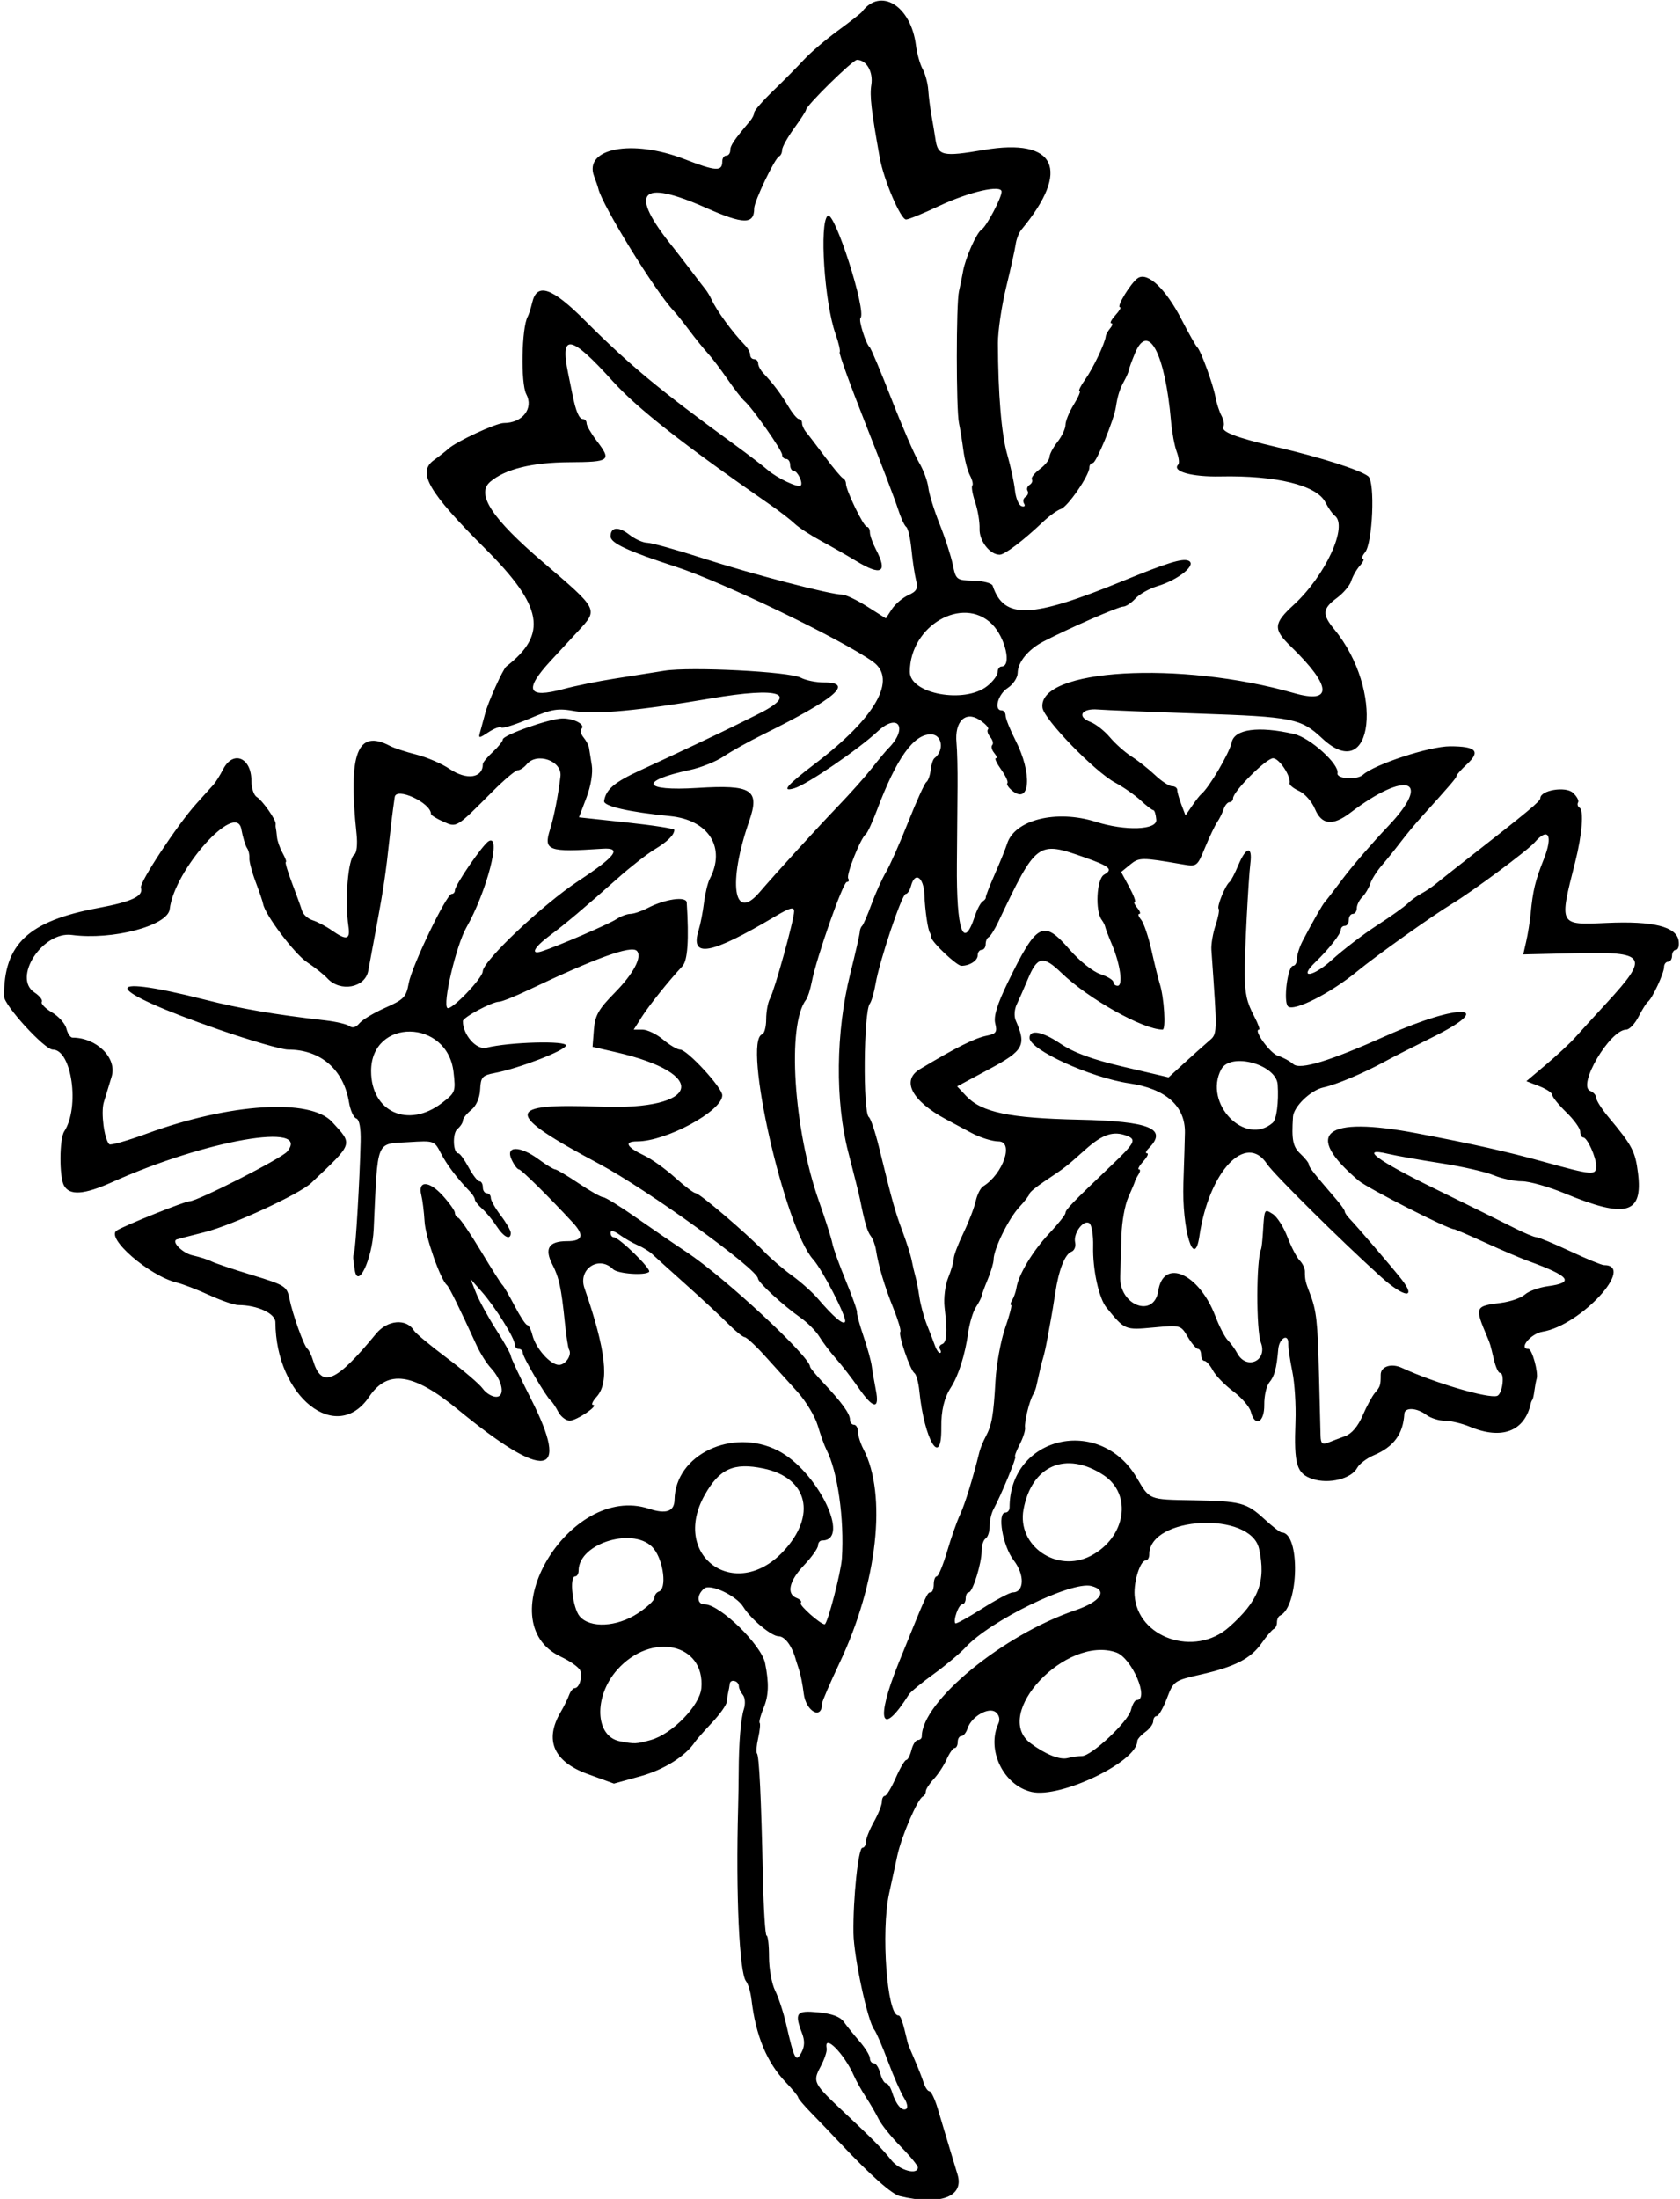
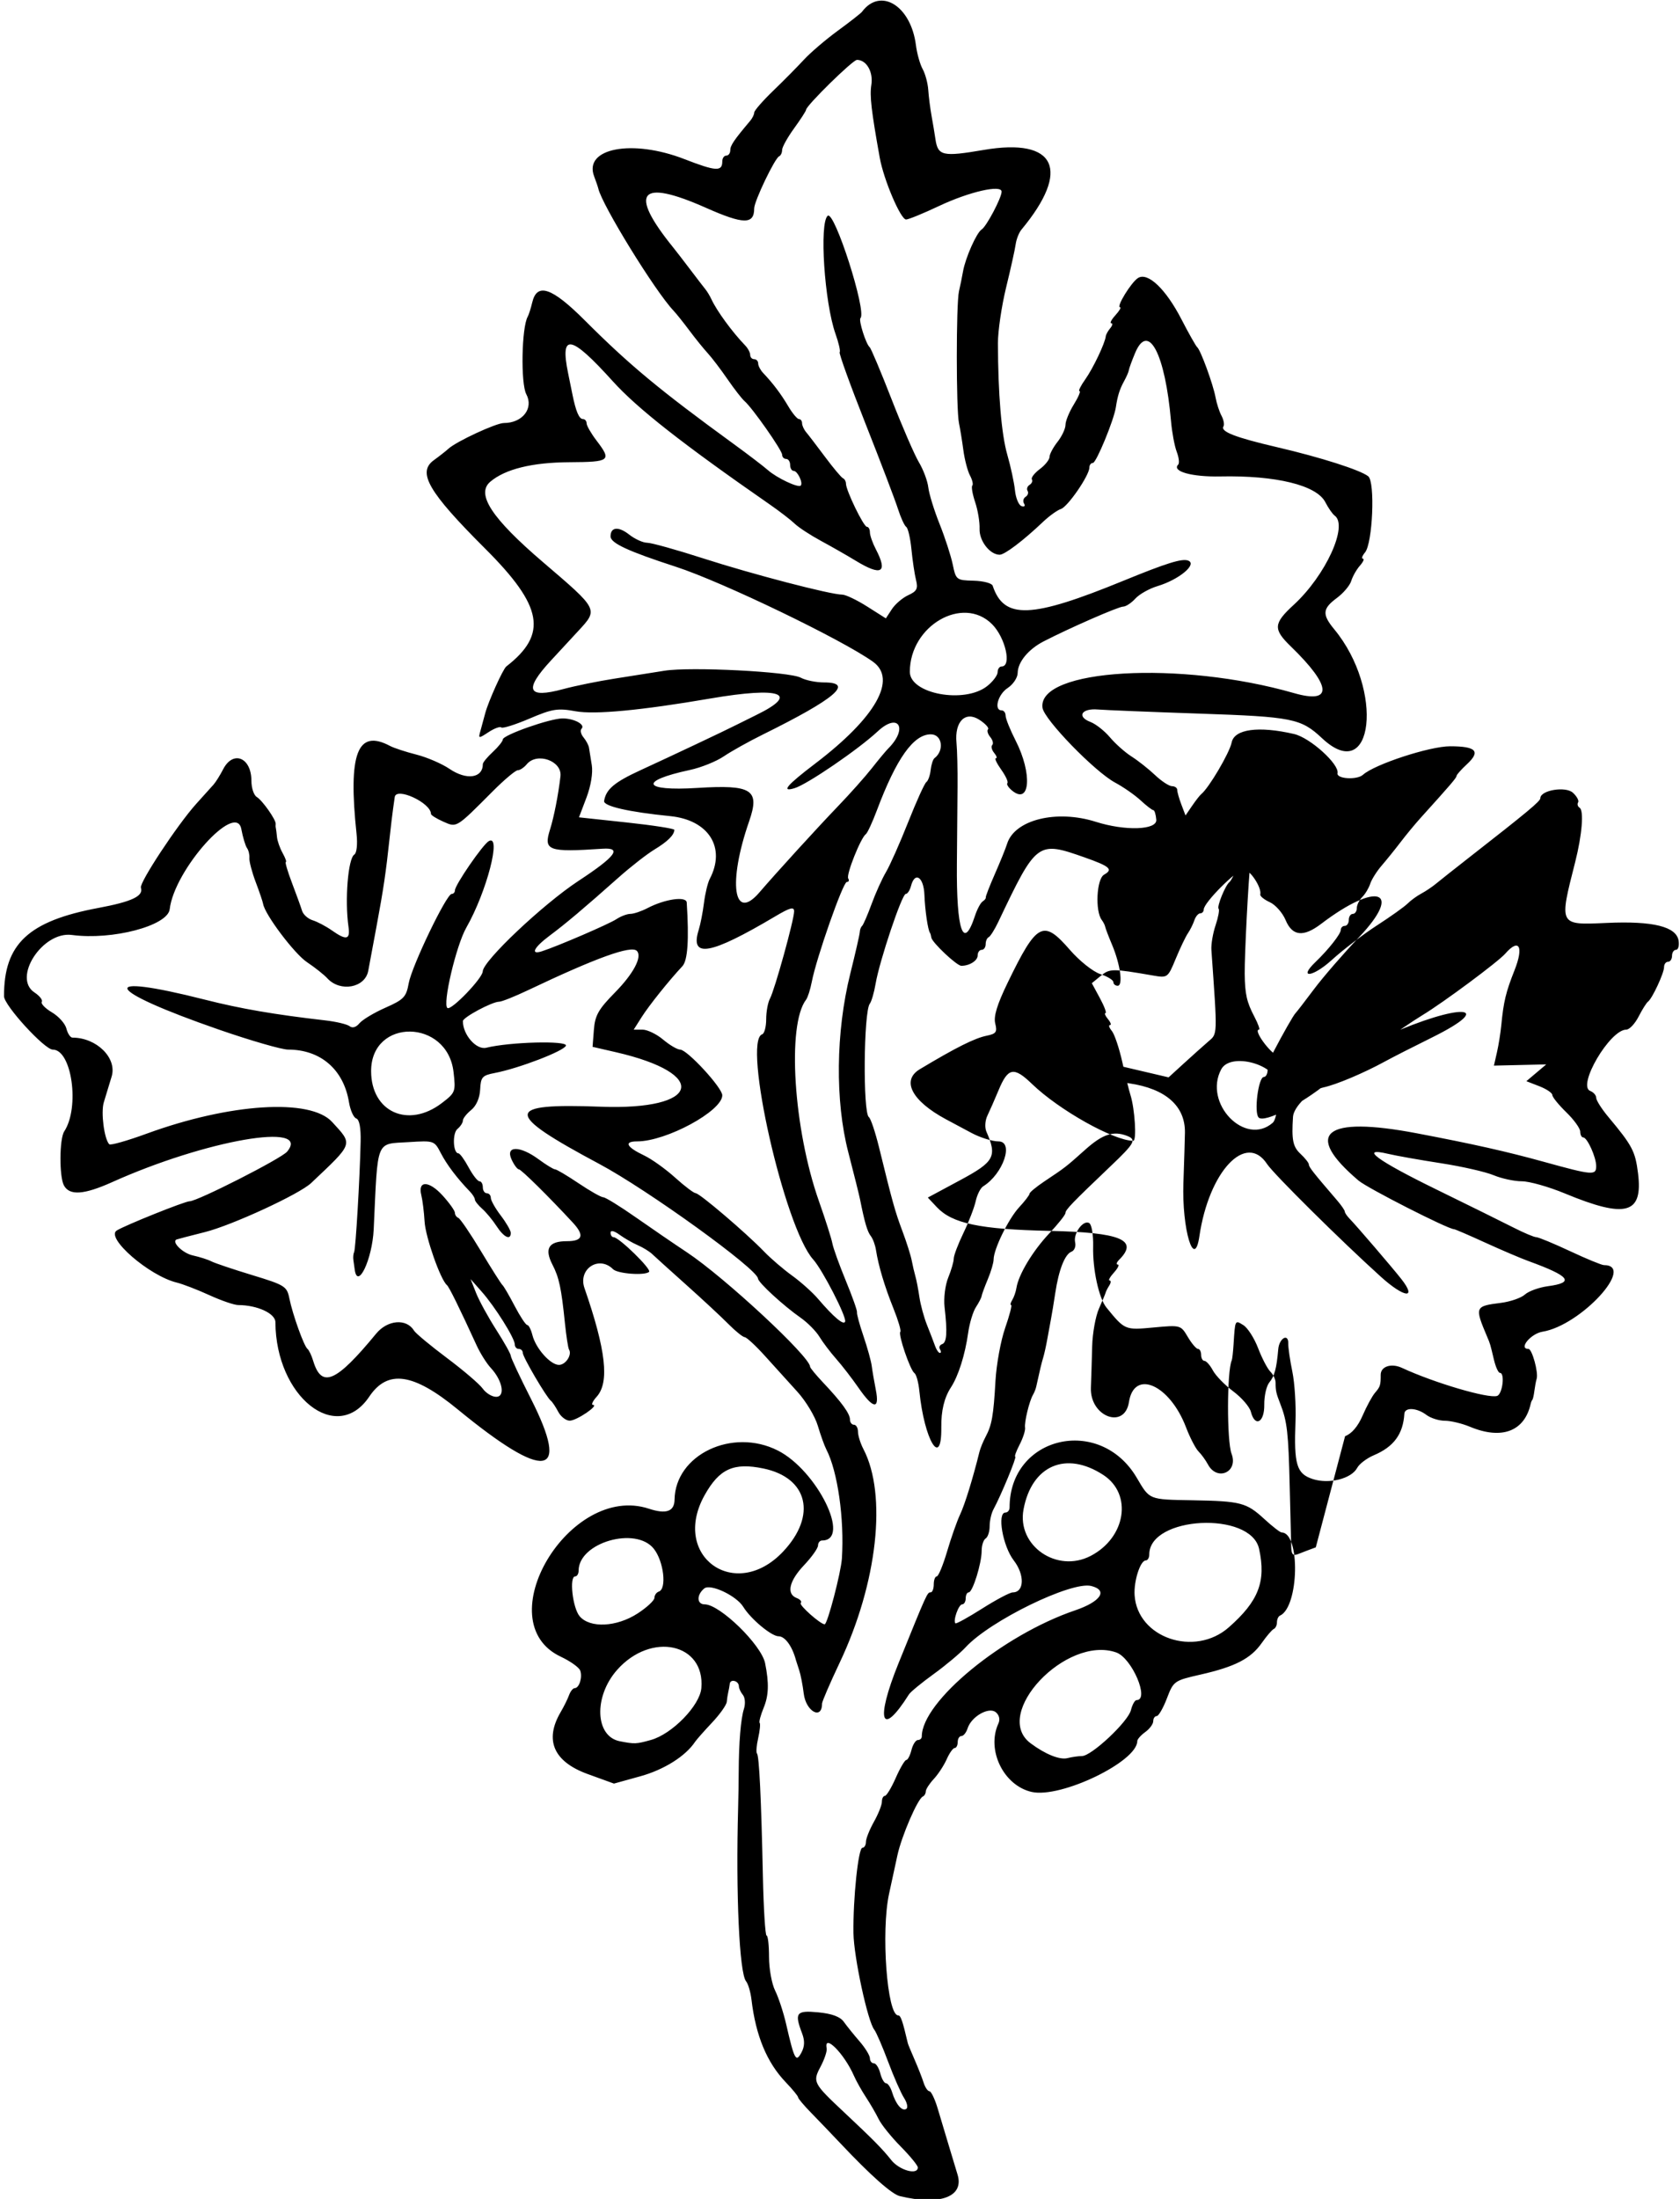
<svg xmlns="http://www.w3.org/2000/svg" xmlns:ns1="http://www.inkscape.org/namespaces/inkscape" xmlns:ns2="http://sodipodi.sourceforge.net/DTD/sodipodi-0.dtd" id="svg3374" version="1.1" ns1:version="0.91 r13725" width="394.688" height="516.562" viewBox="0 0 394.688 516.562" ns2:docname="Flower31.svg">
  <defs id="defs3378" />
  <ns2:namedview pagecolor="#ffffff" bordercolor="#666666" borderopacity="1" objecttolerance="10" gridtolerance="10" guidetolerance="10" ns1:pageopacity="0" ns1:pageshadow="2" ns1:window-width="1600" ns1:window-height="837" id="namedview3376" showgrid="false" ns1:zoom="1.2970357" ns1:cx="197.34375" ns1:cy="258.28125" ns1:window-x="-8" ns1:window-y="-8" ns1:window-maximized="1" ns1:current-layer="svg3374" />
-   <path style="fill:#000000" d="m 211.406,515.894 c -1.896,-0.456 -6.817,-4.823 -13.925,-12.357 -2.138,-2.266 -5.258,-5.521 -6.934,-7.234 -1.676,-1.713 -3.047,-3.344 -3.047,-3.623 0,-0.28 -1.308,-1.876 -2.907,-3.547 -4.43,-4.63 -7.04,-10.923 -8.045,-19.4 -0.211,-1.78 -0.782,-3.717 -1.269,-4.303 -1.579,-1.903 -2.432,-20.494 -1.868,-40.741 0.065,-2.32 0.125,-6.117 0.135,-8.438 0.029,-6.932 0.493,-12.523 1.229,-14.811 0.381,-1.185 0.272,-2.661 -0.242,-3.281 -0.514,-0.62 -0.939,-1.538 -0.945,-2.041 -0.013,-1.281 -1.999,-1.81 -2.142,-0.57 -0.064,0.559 -0.223,1.437 -0.352,1.953 -0.129,0.516 -0.287,1.54 -0.352,2.277 -0.064,0.737 -1.623,2.937 -3.464,4.889 -1.841,1.952 -3.638,3.986 -3.993,4.52 -2.236,3.359 -7.275,6.532 -12.811,8.067 l -6.235,1.729 -6.163,-2.237 c -8.021,-2.912 -10.229,-7.968 -6.357,-14.557 0.758,-1.289 1.644,-3.082 1.971,-3.984 0.326,-0.902 0.921,-1.641 1.321,-1.641 1.073,0 1.886,-2.608 1.294,-4.15 -0.282,-0.736 -2.332,-2.193 -4.554,-3.237 -17.426,-8.191 2.052,-40.92 20.692,-34.768 4.056,1.339 5.987,0.662 6.03,-2.112 0.164,-10.586 13.574,-16.97 24.265,-11.553 9.233,4.679 17.322,21.133 10.389,21.133 -0.516,0 -0.941,0.527 -0.946,1.172 -0.005,0.645 -1.481,2.726 -3.281,4.625 -3.521,3.715 -4.207,6.769 -1.733,7.719 0.847,0.325 1.275,0.857 0.95,1.181 -0.467,0.467 4.63,4.991 5.623,4.991 0.654,0 3.836,-12.161 4.049,-15.469 0.596,-9.293 -0.997,-20.472 -3.645,-25.579 -0.459,-0.885 -1.366,-3.405 -2.016,-5.601 -0.65,-2.196 -2.807,-5.782 -4.793,-7.969 -1.986,-2.187 -5.398,-5.957 -7.582,-8.378 -2.184,-2.421 -4.343,-4.425 -4.797,-4.453 -0.455,-0.028 -2.184,-1.422 -3.842,-3.098 -1.659,-1.676 -6.083,-5.789 -9.832,-9.141 -3.749,-3.352 -7.367,-6.619 -8.04,-7.262 -0.673,-0.643 -2.205,-1.587 -3.404,-2.1 -1.199,-0.512 -3.129,-1.62 -4.289,-2.462 -1.275,-0.925 -2.109,-1.114 -2.109,-0.478 0,0.579 0.317,1.052 0.704,1.052 1.258,0 8.966,7.518 8.345,8.139 -0.931,0.931 -7.386,0.461 -8.464,-0.617 -3.32,-3.32 -8.272,-0.059 -6.719,4.425 5.062,14.613 5.911,22.174 2.865,25.539 -0.94,1.039 -1.327,1.898 -0.861,1.909 1.55,0.038 -3.81,3.687 -5.447,3.708 -0.884,0.011 -2.108,-0.928 -2.718,-2.089 -0.611,-1.16 -1.385,-2.32 -1.721,-2.578 -1.042,-0.801 -6.61,-10.289 -6.61,-11.264 0,-0.508 -0.422,-0.923 -0.938,-0.923 -0.516,0 -0.938,-0.473 -0.938,-1.05 0,-1.46 -4.623,-8.836 -7.771,-12.397 l -2.615,-2.959 1.3,3.281 c 0.715,1.805 2.841,5.687 4.724,8.627 1.883,2.94 3.424,5.693 3.424,6.118 0,0.425 2.109,4.928 4.688,10.006 9.463,18.642 3.505,19.543 -17.139,2.591 -10.447,-8.579 -16.473,-9.45 -20.804,-3.006 -7.653,11.387 -21.95,0.041 -22.046,-17.495 -0.011,-2.054 -4.261,-4.009 -8.743,-4.023 -0.935,-0.003 -3.983,-1.049 -6.772,-2.325 -2.789,-1.276 -6.243,-2.607 -7.674,-2.958 -6.474,-1.587 -16.778,-10.528 -14.09,-12.225 1.939,-1.224 16.007,-6.872 17.117,-6.872 1.832,0 21.573,-10.043 22.911,-11.656 5.868,-7.071 -19.146,-2.715 -41.085,7.154 -6.646,2.989 -10.042,3.221 -11.352,0.773 -1.118,-2.089 -1.066,-10.941 0.074,-12.677 3.694,-5.625 1.789,-19.219 -2.694,-19.219 -1.929,0 -11.439,-10.402 -11.447,-12.521 -0.048,-12.284 5.699,-17.675 22.128,-20.753 7.948,-1.489 10.687,-2.79 10.029,-4.764 -0.395,-1.186 8.564,-14.768 12.981,-19.678 1.725,-1.917 3.557,-3.953 4.073,-4.526 0.516,-0.572 1.536,-2.2 2.268,-3.618 2.338,-4.531 6.638,-2.769 6.638,2.719 0,1.676 0.566,3.385 1.259,3.797 1.313,0.782 4.573,5.425 4.442,6.325 -0.041,0.285 -0.023,0.729 0.042,0.987 0.064,0.258 0.185,1.207 0.268,2.109 0.083,0.902 0.678,2.59 1.322,3.75 0.644,1.16 0.982,2.109 0.751,2.109 -0.231,0 0.422,2.215 1.452,4.922 1.03,2.707 2.094,5.646 2.364,6.531 0.27,0.885 1.395,1.89 2.499,2.232 1.104,0.343 3.128,1.411 4.497,2.375 3.409,2.4 4.35,2.201 3.914,-0.826 -0.901,-6.27 -0.111,-16.073 1.369,-16.988 0.557,-0.344 0.783,-2.41 0.526,-4.815 -2.022,-18.977 0.192,-24.785 7.886,-20.69 0.895,0.477 3.669,1.386 6.164,2.02 2.495,0.634 5.994,2.143 7.776,3.352 4.04,2.741 7.844,2.187 7.844,-1.142 0,-0.364 1.055,-1.64 2.344,-2.835 1.289,-1.195 2.344,-2.512 2.344,-2.928 0,-1.036 11.166,-4.962 14.062,-4.944 2.746,0.017 5.394,1.466 4.434,2.427 -0.367,0.367 -0.163,1.277 0.455,2.021 0.617,0.744 1.199,1.837 1.293,2.43 0.094,0.593 0.391,2.441 0.66,4.109 0.293,1.813 -0.214,4.884 -1.262,7.641 l -1.751,4.61 11.211,1.205 c 6.166,0.663 11.204,1.443 11.196,1.734 -0.033,1.215 -1.585,2.753 -4.641,4.602 -1.787,1.081 -5.584,4.04 -8.438,6.575 -8.195,7.282 -12.42,10.846 -16.204,13.669 -3.712,2.77 -4.627,4.572 -1.875,3.693 3.64,-1.163 15.822,-6.411 17.552,-7.562 1.017,-0.676 2.494,-1.232 3.281,-1.236 0.788,-0.003 2.61,-0.62 4.05,-1.371 4.077,-2.127 9.084,-2.838 9.184,-1.305 0.565,8.732 0.231,13.63 -1.02,14.967 -3.165,3.383 -7.838,9.224 -9.58,11.974 l -1.855,2.929 2.066,0 c 1.136,0 3.32,1.055 4.851,2.344 1.532,1.289 3.328,2.344 3.991,2.344 1.648,0 9.9,8.947 9.9,10.734 0,3.692 -13.154,10.821 -19.977,10.826 -3.226,0.003 -2.571,1.321 1.651,3.325 1.736,0.824 4.988,3.15 7.226,5.168 2.238,2.019 4.426,3.676 4.863,3.683 0.92,0.015 11.934,9.419 16.076,13.724 1.55,1.611 4.499,4.143 6.554,5.625 2.055,1.482 4.797,3.937 6.094,5.454 3.7,4.33 6.054,6.307 6.373,5.35 0.368,-1.104 -5.331,-12.183 -7.504,-14.588 -6.722,-7.438 -16.667,-51.334 -11.985,-52.895 0.518,-0.173 0.942,-1.761 0.942,-3.53 0,-1.769 0.398,-3.948 0.885,-4.844 1.108,-2.04 5.678,-18.545 5.678,-20.509 0,-1.146 -0.942,-0.894 -4.453,1.189 -15.282,9.07 -20.087,9.915 -17.96,3.16 0.406,-1.289 0.963,-4.143 1.237,-6.342 0.275,-2.199 0.884,-4.73 1.354,-5.625 3.86,-7.349 -0.24,-13.849 -9.305,-14.752 -9.757,-0.972 -15.709,-2.339 -15.512,-3.563 0.44,-2.737 2.411,-4.402 8.546,-7.223 7.697,-3.539 19.822,-9.27 22.5,-10.634 1.031,-0.526 3.141,-1.573 4.688,-2.327 10.386,-5.063 5.776,-6.722 -10.781,-3.881 -16.243,2.787 -27.133,3.817 -31.665,2.993 -4.21,-0.765 -5.439,-0.568 -10.835,1.733 -3.348,1.428 -6.321,2.362 -6.608,2.075 -0.287,-0.287 -1.629,0.204 -2.983,1.092 -2.399,1.572 -2.447,1.563 -1.904,-0.342 0.306,-1.075 0.802,-2.904 1.102,-4.064 0.693,-2.684 4.168,-10.398 4.963,-11.016 9.782,-7.603 8.616,-14.123 -4.946,-27.656 -13.37,-13.341 -16.04,-17.939 -12.078,-20.802 1.292,-0.934 2.83,-2.141 3.418,-2.682 1.855,-1.709 11.204,-6.047 13.032,-6.047 4.373,0 7.051,-3.439 5.269,-6.768 -1.343,-2.509 -1.104,-15.684 0.329,-18.206 0.252,-0.444 0.736,-1.968 1.075,-3.386 1.117,-4.672 4.614,-3.473 12.307,4.219 10.522,10.52 17.579,16.379 35.005,29.064 3.366,2.45 6.99,5.217 8.053,6.149 2.125,1.862 7.117,4.213 7.702,3.628 0.61,-0.61 -0.748,-3.451 -1.65,-3.451 -0.46,0 -0.837,-0.633 -0.837,-1.406 0,-0.773 -0.422,-1.406 -0.938,-1.406 -0.516,0 -0.938,-0.44 -0.938,-0.978 0,-1.045 -7.017,-11.051 -8.848,-12.616 -0.603,-0.516 -2.405,-2.836 -4.004,-5.156 -1.599,-2.32 -3.686,-5.063 -4.637,-6.095 -0.951,-1.032 -2.883,-3.421 -4.293,-5.309 -1.41,-1.889 -3.098,-3.998 -3.75,-4.687 -4.344,-4.589 -16.801,-24.823 -17.664,-28.692 -0.084,-0.377 -0.524,-1.663 -0.978,-2.857 -2.515,-6.616 8.947,-8.802 21.203,-4.043 7.433,2.886 8.909,2.975 8.909,0.533 0,-0.743 0.422,-1.351 0.938,-1.351 0.516,0 0.938,-0.568 0.938,-1.263 0,-1.112 0.858,-2.381 4.67,-6.901 0.525,-0.623 0.955,-1.502 0.955,-1.954 0,-0.452 2.004,-2.752 4.453,-5.111 2.449,-2.359 5.69,-5.636 7.202,-7.283 1.512,-1.646 5.098,-4.714 7.969,-6.816 2.871,-2.102 5.431,-4.105 5.689,-4.451 4.358,-5.841 11.5,-1.429 12.676,7.83 0.25,1.97 0.962,4.502 1.583,5.625 0.62,1.123 1.212,3.323 1.315,4.889 0.103,1.565 0.453,4.308 0.776,6.094 0.324,1.786 0.731,4.227 0.904,5.423 0.577,3.986 1.665,4.233 11.363,2.58 16.97,-2.893 20.535,4.643 8.854,18.718 -0.585,0.705 -1.195,2.251 -1.357,3.435 -0.161,1.185 -1.169,5.74 -2.24,10.123 -1.071,4.383 -1.94,10.289 -1.933,13.125 0.032,11.962 0.826,21.415 2.2,26.186 0.806,2.801 1.619,6.577 1.805,8.391 0.186,1.814 0.882,3.48 1.546,3.701 0.672,0.224 0.935,-0.039 0.593,-0.592 -0.338,-0.547 -0.179,-1.264 0.354,-1.593 0.532,-0.329 0.743,-0.962 0.469,-1.406 -0.275,-0.444 -0.064,-1.077 0.469,-1.406 0.532,-0.329 0.776,-0.91 0.54,-1.291 -0.235,-0.381 0.602,-1.465 1.86,-2.41 1.258,-0.945 2.288,-2.235 2.288,-2.866 0,-0.632 0.844,-2.221 1.875,-3.532 1.031,-1.311 1.875,-3.111 1.875,-4 0,-0.889 0.878,-3.037 1.951,-4.774 1.073,-1.737 1.677,-3.158 1.342,-3.158 -0.335,0 0.275,-1.241 1.355,-2.758 1.83,-2.571 4.66,-8.52 4.817,-10.128 0.038,-0.389 0.507,-1.235 1.042,-1.879 0.535,-0.645 0.645,-1.172 0.244,-1.172 -0.401,0 0.035,-0.844 0.968,-1.875 0.933,-1.031 1.429,-1.875 1.102,-1.875 -0.987,0 2.608,-5.864 4.217,-6.879 2.293,-1.446 6.527,2.578 10.197,9.691 1.729,3.352 3.397,6.305 3.706,6.562 0.805,0.671 3.758,8.75 4.309,11.787 0.256,1.411 0.887,3.353 1.401,4.315 0.515,0.962 0.72,2.099 0.456,2.526 -0.743,1.203 2.872,2.599 12.581,4.859 10.231,2.381 19.577,5.364 21.435,6.841 1.652,1.313 1.046,15.718 -0.753,17.885 -0.673,0.811 -0.896,1.475 -0.495,1.475 0.401,0 0.081,0.738 -0.712,1.641 -0.792,0.902 -1.706,2.514 -2.03,3.581 -0.324,1.067 -1.85,2.873 -3.392,4.012 -3.377,2.497 -3.49,3.854 -0.611,7.335 11.78,14.24 9.251,36.952 -2.851,25.608 -4.963,-4.652 -6.918,-5.044 -28.872,-5.791 -11.344,-0.386 -22.061,-0.821 -23.817,-0.966 -3.834,-0.317 -5.009,1.682 -1.723,2.931 1.248,0.474 3.313,2.103 4.588,3.619 1.276,1.516 3.559,3.541 5.073,4.5 1.514,0.959 3.994,2.919 5.51,4.355 1.516,1.436 3.309,2.612 3.984,2.612 0.676,0 1.228,0.394 1.228,0.876 0,0.482 0.438,2.029 0.974,3.438 l 0.974,2.561 1.55,-2.266 c 0.852,-1.246 1.813,-2.477 2.135,-2.735 1.8,-1.442 6.667,-9.702 7.155,-12.143 0.63,-3.152 6.33,-3.923 14.673,-1.987 3.753,0.871 10.642,7.09 10.201,9.208 -0.279,1.341 4.57,1.64 5.979,0.368 2.726,-2.459 15.67,-6.696 20.458,-6.696 6.149,0 7.247,1.172 3.956,4.222 -1.336,1.238 -2.429,2.468 -2.429,2.733 0,0.439 -1.387,2.06 -8.438,9.861 -1.289,1.426 -3.398,3.978 -4.688,5.67 -1.289,1.692 -3.296,4.18 -4.459,5.53 -1.163,1.349 -2.379,3.277 -2.702,4.284 -0.323,1.007 -1.164,2.408 -1.869,3.114 -0.705,0.705 -1.283,1.885 -1.283,2.622 0,0.737 -0.422,1.339 -0.938,1.339 -0.516,0 -0.938,0.633 -0.938,1.406 0,0.773 -0.422,1.406 -0.938,1.406 -0.516,0 -0.938,0.419 -0.938,0.93 0,0.957 -2.885,4.621 -5.961,7.571 -4.162,3.991 -0.604,3.556 3.817,-0.467 2.646,-2.408 7.435,-6.074 10.641,-8.146 3.206,-2.072 6.436,-4.374 7.177,-5.115 0.741,-0.741 2.192,-1.8 3.224,-2.352 1.032,-0.552 2.581,-1.591 3.443,-2.308 0.862,-0.717 4.309,-3.446 7.66,-6.063 13.945,-10.891 16.875,-13.33 16.875,-14.048 0,-1.86 5.9,-2.855 7.633,-1.288 0.934,0.845 1.49,1.873 1.236,2.284 -0.254,0.411 -0.094,0.975 0.355,1.252 1.043,0.645 0.575,6.408 -1.037,12.75 -3.812,15.002 -3.907,14.818 7.433,14.308 10.909,-0.491 16.368,0.871 16.866,4.208 0.173,1.16 -0.105,2.109 -0.617,2.109 -0.512,0 -0.932,0.633 -0.932,1.406 0,0.773 -0.422,1.406 -0.938,1.406 -0.516,0 -0.938,0.568 -0.938,1.262 0,1.416 -2.783,7.389 -3.78,8.113 -0.355,0.258 -1.348,1.84 -2.207,3.516 -0.859,1.676 -2.16,3.047 -2.892,3.047 -3.84,0 -11.598,13.199 -8.465,14.402 0.773,0.297 1.406,1.025 1.406,1.617 0,0.593 1.28,2.61 2.845,4.483 5.636,6.745 6.326,8.052 6.974,13.212 1.209,9.62 -2.801,10.733 -17.182,4.771 -3.792,-1.572 -8.34,-2.858 -10.108,-2.858 -1.768,0 -4.756,-0.644 -6.641,-1.432 -1.885,-0.787 -7.461,-2.055 -12.392,-2.818 -4.931,-0.762 -10.514,-1.754 -12.407,-2.203 -6.904,-1.639 -2.59,1.552 11.242,8.315 7.569,3.701 15.763,7.749 18.208,8.996 2.445,1.247 4.862,2.267 5.37,2.267 0.508,0 4.078,1.477 7.932,3.281 3.855,1.805 7.435,3.281 7.956,3.281 7.606,0 -5.459,14.19 -14.401,15.642 -2.785,0.452 -5.736,4.046 -3.322,4.046 0.86,0 2.385,5.555 1.93,7.031 -0.159,0.516 -0.396,1.781 -0.528,2.812 -0.131,1.031 -0.345,1.98 -0.476,2.109 -0.13,0.129 -0.307,0.551 -0.393,0.938 -1.444,6.489 -6.81,8.514 -14.285,5.391 -1.851,-0.773 -4.499,-1.406 -5.884,-1.406 -1.385,0 -3.338,-0.619 -4.339,-1.376 -2.243,-1.697 -5.076,-1.841 -5.173,-0.264 -0.292,4.773 -2.488,7.76 -7.16,9.737 -1.657,0.701 -3.423,2.041 -3.923,2.976 -1.368,2.556 -6.617,3.872 -10.45,2.62 -3.788,-1.238 -4.433,-3.392 -4.044,-13.52 0.145,-3.773 -0.188,-9.046 -0.74,-11.719 -0.552,-2.673 -0.982,-5.625 -0.955,-6.56 0.073,-2.544 -2.128,-1.325 -2.356,1.305 -0.391,4.515 -0.879,6.333 -2.096,7.799 -0.681,0.821 -1.215,3.182 -1.187,5.248 0.058,4.184 -2.196,5.362 -3.148,1.646 -0.297,-1.16 -2.157,-3.315 -4.133,-4.789 -1.976,-1.474 -4.132,-3.689 -4.792,-4.922 -0.66,-1.233 -1.551,-2.242 -1.979,-2.242 -0.428,0 -0.779,-0.633 -0.779,-1.406 0,-0.773 -0.331,-1.406 -0.735,-1.406 -0.404,0 -1.483,-1.266 -2.398,-2.814 -1.654,-2.799 -1.696,-2.811 -8.048,-2.221 -6.735,0.626 -6.737,0.625 -11.067,-4.683 -1.778,-2.18 -3.258,-8.98 -3.123,-14.348 0.067,-2.666 -0.342,-5.134 -0.91,-5.485 -1.399,-0.865 -3.809,2.421 -3.321,4.529 0.216,0.934 -0.168,1.913 -0.854,2.177 -1.56,0.599 -2.99,4.24 -3.816,9.719 -0.35,2.32 -0.802,5.062 -1.004,6.094 -0.202,1.031 -0.59,3.141 -0.861,4.688 -0.271,1.547 -0.706,3.517 -0.967,4.378 -0.414,1.366 -0.714,2.617 -1.649,6.872 -0.113,0.516 -0.452,1.359 -0.753,1.875 -0.87,1.491 -2.067,6.453 -1.861,7.712 0.104,0.632 -0.471,2.425 -1.278,3.984 -0.806,1.559 -1.268,2.835 -1.025,2.835 0.424,0 -3.326,9.059 -5.138,12.409 -0.484,0.895 -0.88,2.663 -0.88,3.929 0,1.266 -0.422,2.562 -0.938,2.881 -0.516,0.319 -0.938,1.616 -0.938,2.883 0,2.967 -2.118,9.774 -3.041,9.774 -0.39,0 -0.709,0.633 -0.709,1.406 0,0.773 -0.373,1.406 -0.828,1.406 -0.826,0 -2.198,3.849 -1.589,4.458 0.177,0.177 3.008,-1.383 6.291,-3.466 3.283,-2.083 6.511,-3.791 7.172,-3.796 2.728,-0.02 2.863,-4.119 0.248,-7.509 -2.595,-3.363 -3.966,-11.25 -1.957,-11.25 0.537,0 0.975,-0.54 0.975,-1.199 0,-16.746 21.195,-21.705 29.866,-6.988 3.095,5.252 2.756,5.115 13.124,5.303 11.368,0.206 12.645,0.54 16.856,4.407 1.889,1.735 3.72,3.157 4.069,3.159 4.438,0.031 4.079,17.545 -0.4,19.536 -0.387,0.172 -0.703,0.875 -0.703,1.562 0,0.688 -0.332,1.391 -0.737,1.562 -0.405,0.172 -1.681,1.658 -2.836,3.302 -2.583,3.68 -6.251,5.57 -14.41,7.425 -6.164,1.402 -6.316,1.51 -7.873,5.585 -0.873,2.286 -1.952,4.156 -2.397,4.156 -0.446,0 -0.81,0.54 -0.81,1.199 0,0.66 -0.844,1.807 -1.875,2.551 -1.031,0.743 -1.875,1.698 -1.875,2.121 0,4.834 -17.969,13.492 -24.803,11.951 -6.617,-1.492 -10.689,-9.865 -7.823,-16.083 0.436,-0.945 0.198,-1.968 -0.613,-2.641 -1.626,-1.349 -5.748,1.011 -6.632,3.798 -0.313,0.985 -0.962,1.791 -1.443,1.791 -0.481,0 -0.874,0.633 -0.874,1.406 0,0.773 -0.319,1.406 -0.709,1.406 -0.39,0 -1.234,1.186 -1.876,2.636 -0.642,1.45 -2.01,3.542 -3.041,4.648 -1.031,1.107 -1.874,2.416 -1.874,2.91 0,0.494 -0.316,1.039 -0.703,1.211 -1.207,0.536 -4.984,9.283 -5.964,13.807 -0.514,2.375 -1.393,6.427 -1.953,9.005 -1.937,8.909 -0.472,28.594 2.128,28.594 0.603,0 1.023,1.211 2.278,6.562 0.06,0.258 0.772,1.982 1.582,3.832 0.81,1.85 1.762,4.275 2.116,5.391 0.354,1.115 0.969,2.028 1.368,2.028 0.398,0 1.263,1.793 1.922,3.984 0.659,2.191 1.764,5.883 2.457,8.203 0.693,2.32 1.698,5.652 2.233,7.404 1.592,5.209 -4.098,7.329 -13.557,5.052 z m 4.219,-6.738 c 0,-0.465 -1.812,-2.679 -4.026,-4.922 -2.215,-2.242 -4.539,-5.132 -5.166,-6.421 -0.627,-1.289 -1.973,-3.609 -2.991,-5.156 -1.018,-1.547 -2.29,-3.817 -2.826,-5.044 -2.267,-5.19 -7.121,-10.072 -6.404,-6.44 0.127,0.645 -0.518,2.581 -1.433,4.304 -1.905,3.583 -1.737,3.909 5.503,10.696 6.846,6.418 9.047,8.648 11.095,11.241 1.904,2.41 6.248,3.621 6.248,1.742 z m -3.227,-16.313 c -0.732,-1.133 -2.423,-4.98 -3.758,-8.549 -1.335,-3.569 -2.794,-6.944 -3.242,-7.5 -1.539,-1.91 -4.812,-17.09 -4.891,-22.685 -0.114,-8.106 1.138,-20.046 2.102,-20.046 0.455,0 0.827,-0.62 0.827,-1.378 0,-0.758 0.844,-2.88 1.875,-4.716 1.031,-1.836 1.875,-3.958 1.875,-4.716 0,-0.758 0.316,-1.382 0.703,-1.387 0.387,-0.005 1.536,-1.903 2.554,-4.219 1.018,-2.315 2.132,-4.21 2.476,-4.21 0.344,0 0.89,-1.055 1.214,-2.344 0.324,-1.289 1.002,-2.344 1.508,-2.344 0.506,0 0.92,-0.374 0.92,-0.831 0,-8.206 19.016,-23.85 36.013,-29.628 6.046,-2.055 7.81,-4.72 3.793,-5.728 -4.646,-1.166 -23.79,8.175 -29.51,14.4 -1.298,1.413 -4.673,4.241 -7.5,6.286 -2.827,2.045 -5.439,4.192 -5.806,4.772 -6.556,10.38 -7.955,6.275 -2.475,-7.259 6.744,-16.657 6.764,-16.7 7.565,-16.7 0.403,0 0.732,-0.844 0.732,-1.875 0,-1.031 0.316,-1.875 0.703,-1.875 0.387,0 1.48,-2.637 2.429,-5.859 0.949,-3.223 2.322,-7.125 3.052,-8.672 1.125,-2.385 2.988,-8.415 4.544,-14.705 0.215,-0.869 0.872,-2.478 1.459,-3.576 1.46,-2.728 1.849,-4.937 2.312,-13.125 0.219,-3.867 1.242,-9.457 2.273,-12.422 1.032,-2.965 1.663,-5.391 1.402,-5.391 -0.26,0 -0.144,-0.527 0.258,-1.172 0.402,-0.645 0.849,-1.927 0.993,-2.849 0.487,-3.126 3.821,-8.669 7.674,-12.761 2.111,-2.241 3.837,-4.412 3.837,-4.824 0,-0.769 1.531,-2.357 10.671,-11.069 5.652,-5.387 6.08,-6.186 3.783,-7.068 -3.196,-1.226 -5.718,-0.394 -9.767,3.223 -4.654,4.157 -4.615,4.127 -9.603,7.458 -1.93,1.289 -3.512,2.599 -3.516,2.91 -0.004,0.311 -1.106,1.753 -2.451,3.204 -2.505,2.703 -5.993,9.847 -5.993,12.275 0,0.747 -0.614,2.829 -1.366,4.627 -0.751,1.797 -1.404,3.577 -1.452,3.954 -0.048,0.377 -0.648,1.544 -1.335,2.592 -0.687,1.048 -1.512,3.79 -1.834,6.094 -0.71,5.078 -2.285,10.059 -4.03,12.743 -1.582,2.433 -2.319,5.487 -2.271,9.404 0.122,9.839 -4.003,3.014 -5.154,-8.528 -0.203,-2.032 -0.723,-3.93 -1.158,-4.219 -0.99,-0.659 -3.886,-9.133 -3.316,-9.704 0.232,-0.232 -0.491,-2.691 -1.605,-5.465 -2.096,-5.217 -3.535,-10.029 -4.115,-13.76 -0.184,-1.185 -0.735,-2.661 -1.224,-3.281 -0.805,-1.02 -1.439,-3.186 -2.525,-8.627 -0.206,-1.031 -1.443,-5.996 -2.75,-11.032 -3.121,-12.032 -2.944,-28.28 0.459,-41.936 1.22,-4.898 2.23,-9.328 2.244,-9.844 0.014,-0.516 0.258,-1.148 0.542,-1.406 0.284,-0.258 1.289,-2.578 2.232,-5.156 0.943,-2.578 2.467,-5.953 3.387,-7.5 0.92,-1.547 3.26,-6.82 5.201,-11.719 1.941,-4.898 3.865,-9.136 4.276,-9.416 0.411,-0.28 0.863,-1.546 1.005,-2.812 0.142,-1.267 0.541,-2.518 0.886,-2.781 2.395,-1.821 1.82,-5.616 -0.851,-5.616 -4.061,0 -8.09,5.673 -12.651,17.812 -1.065,2.836 -2.237,5.367 -2.602,5.625 -1.206,0.85 -4.677,9.561 -4.15,10.414 0.284,0.46 0.135,0.836 -0.331,0.836 -0.892,0 -7.143,17.817 -8.224,23.438 -0.347,1.805 -0.954,3.703 -1.349,4.219 -4.517,5.897 -2.955,30.361 3.022,47.317 1.54,4.368 2.962,8.835 3.16,9.927 0.198,1.092 1.619,5.039 3.158,8.77 1.539,3.732 2.721,7.069 2.628,7.416 -0.093,0.347 0.589,2.861 1.516,5.586 0.927,2.725 1.804,5.889 1.948,7.031 0.144,1.142 0.574,3.659 0.956,5.593 0.933,4.725 -0.583,4.55 -4.059,-0.469 -1.518,-2.191 -3.879,-5.25 -5.248,-6.797 -1.369,-1.547 -3.14,-3.886 -3.937,-5.199 -0.797,-1.313 -2.78,-3.319 -4.406,-4.459 -4.106,-2.876 -9.978,-8.277 -10.041,-9.235 -0.147,-2.232 -25.933,-20.846 -37.252,-26.891 -22.542,-12.038 -22.483,-14.315 0.351,-13.457 23.313,0.876 25.661,-7.712 3.503,-12.81 l -5.456,-1.255 0.312,-4.026 c 0.261,-3.364 1.073,-4.799 4.941,-8.728 4.391,-4.461 6.486,-8.451 5.142,-9.795 -1.336,-1.336 -9.555,1.635 -25.51,9.22 -3.157,1.501 -6.232,2.729 -6.834,2.729 -1.653,0 -8.519,3.677 -8.519,4.563 0,3.219 3.177,6.828 5.503,6.251 5.509,-1.367 19.123,-1.724 18.712,-0.491 -0.415,1.244 -11.073,5.338 -16.715,6.42 -2.952,0.566 -3.297,0.955 -3.442,3.875 -0.1,2.01 -0.903,3.846 -2.109,4.823 -1.071,0.868 -1.948,1.986 -1.948,2.484 0,0.499 -0.574,1.383 -1.275,1.965 -1.234,1.024 -1.042,5.734 0.234,5.734 0.338,0 1.41,1.477 2.382,3.281 0.972,1.805 2.123,3.281 2.557,3.281 0.434,0 0.79,0.633 0.79,1.406 0,0.773 0.422,1.406 0.938,1.406 0.516,0 0.938,0.488 0.938,1.083 0,0.596 1.055,2.466 2.344,4.156 1.289,1.69 2.344,3.523 2.344,4.073 0,1.815 -1.632,1.042 -3.33,-1.578 -0.919,-1.418 -2.444,-3.26 -3.389,-4.094 -0.945,-0.834 -1.718,-1.813 -1.718,-2.176 0,-0.363 -0.527,-1.207 -1.172,-1.875 -3.019,-3.129 -5.42,-6.302 -6.825,-9.018 -1.518,-2.935 -1.601,-2.963 -7.514,-2.587 -7.874,0.501 -7.257,-1.028 -8.253,20.453 -0.33,7.119 -3.842,14.47 -4.479,9.375 -0.064,-0.516 -0.197,-1.465 -0.295,-2.109 -0.098,-0.645 -0.021,-1.487 0.171,-1.873 0.364,-0.731 1.333,-17.133 1.532,-25.939 0.074,-3.248 -0.297,-5.215 -1.027,-5.459 -0.628,-0.209 -1.398,-1.932 -1.712,-3.828 -1.27,-7.692 -6.669,-12.354 -14.305,-12.354 -1.488,0 -8.782,-2.107 -16.211,-4.681 -27.109,-9.396 -29.093,-13.584 -3.34,-7.051 8.416,2.135 16.353,3.502 28.272,4.869 2.578,0.296 5.159,0.912 5.735,1.368 0.653,0.518 1.522,0.259 2.306,-0.686 0.692,-0.834 3.435,-2.479 6.094,-3.655 4.339,-1.919 4.902,-2.51 5.486,-5.761 C 96.751,226.94 104.893,210 106.105,210 c 0.424,0 0.77,-0.379 0.77,-0.843 0,-1.252 6.543,-10.765 7.959,-11.571 3.061,-1.742 -0.491,11.927 -5.279,20.319 -2.404,4.214 -5.665,18.128 -4.427,18.893 0.944,0.583 8.246,-7.008 8.285,-8.613 0.059,-2.457 14.167,-15.786 22.499,-21.259 8.714,-5.723 10.314,-7.862 5.651,-7.551 -12.834,0.855 -13.91,0.461 -12.34,-4.523 0.927,-2.942 1.965,-8.249 2.448,-12.508 0.409,-3.608 -5.514,-5.711 -7.92,-2.812 -0.642,0.773 -1.592,1.406 -2.112,1.406 -0.52,0 -3.153,2.215 -5.853,4.922 -8.737,8.762 -8.429,8.574 -11.674,7.137 -1.574,-0.697 -2.862,-1.506 -2.862,-1.799 0,-2.619 -8.239,-6.423 -8.516,-3.932 -0.043,0.387 -0.207,1.547 -0.365,2.578 -0.158,1.031 -0.535,4.195 -0.838,7.031 -0.861,8.054 -1.451,12.045 -3.051,20.625 -0.817,4.383 -1.702,9.133 -1.966,10.556 -0.744,4.002 -6.565,5.072 -9.606,1.766 -0.792,-0.862 -2.947,-2.571 -4.787,-3.8 -2.961,-1.976 -9.892,-11.177 -10.305,-13.679 -0.085,-0.516 -0.872,-2.836 -1.749,-5.156 -0.877,-2.32 -1.541,-4.852 -1.477,-5.625 0.064,-0.773 -0.187,-1.828 -0.56,-2.344 -0.372,-0.516 -0.972,-2.52 -1.334,-4.453 -1.242,-6.648 -15.759,9.583 -16.828,18.816 -0.45,3.89 -13.489,7.325 -22.977,6.052 -6.887,-0.924 -14.033,10.074 -8.782,13.515 1.202,0.787 1.97,1.779 1.707,2.204 -0.262,0.425 0.813,1.534 2.39,2.466 1.577,0.932 3.107,2.647 3.399,3.813 0.292,1.165 0.931,2.119 1.419,2.119 5.692,0 10.53,4.809 9.202,9.146 -0.591,1.931 -1.42,4.657 -1.841,6.06 -0.716,2.383 0.106,8.663 1.288,9.846 0.29,0.29 4.23,-0.827 8.754,-2.482 19.593,-7.17 38.474,-8.367 43.596,-2.763 4.93,5.394 5.118,4.848 -4.925,14.351 -2.766,2.618 -18.572,9.916 -24.941,11.518 -3.543,0.891 -6.557,1.676 -6.698,1.745 -1.205,0.589 1.49,3.225 3.82,3.737 1.616,0.355 3.584,0.983 4.375,1.395 0.79,0.413 5.101,1.864 9.58,3.226 7.687,2.337 8.176,2.643 8.743,5.459 0.765,3.797 3.449,11.275 4.268,11.889 0.344,0.258 0.944,1.523 1.335,2.812 1.976,6.523 5.363,5.057 14.791,-6.402 2.679,-3.256 7.132,-3.616 8.887,-0.719 0.39,0.644 3.873,3.539 7.74,6.435 3.867,2.896 7.652,6.133 8.41,7.194 0.758,1.061 2.175,1.929 3.149,1.929 2.21,0 1.512,-3.818 -1.237,-6.769 -0.985,-1.057 -2.49,-3.447 -3.344,-5.311 -4.047,-8.827 -6.469,-13.742 -6.982,-14.17 -1.509,-1.258 -5.027,-11.261 -5.243,-14.907 -0.134,-2.269 -0.482,-5.073 -0.773,-6.23 -0.871,-3.471 1.798,-3.426 4.992,0.083 1.597,1.755 2.904,3.59 2.904,4.076 0,0.486 0.362,1.025 0.804,1.197 0.442,0.172 2.833,3.688 5.313,7.812 2.48,4.125 4.755,7.711 5.056,7.969 0.301,0.258 1.592,2.473 2.871,4.922 1.278,2.449 2.604,4.453 2.945,4.453 0.342,0 0.888,1.063 1.214,2.363 0.787,3.137 4.237,7.012 6.242,7.012 1.576,0 3.126,-2.372 2.36,-3.612 -0.214,-0.347 -0.65,-3.178 -0.969,-6.292 -0.831,-8.12 -1.367,-10.634 -2.901,-13.6 -1.979,-3.827 -0.924,-5.558 3.387,-5.558 3.715,0 4.151,-1.366 1.388,-4.351 -5.671,-6.128 -12.148,-12.524 -12.681,-12.524 -0.365,0 -1.145,-1.055 -1.732,-2.344 -1.48,-3.248 1.99,-3.248 6.392,0 1.747,1.289 3.474,2.344 3.838,2.344 0.364,0 2.855,1.477 5.537,3.281 2.682,1.805 5.287,3.281 5.789,3.281 0.502,0 3.941,2.121 7.64,4.714 3.7,2.593 9.097,6.284 11.994,8.203 8.835,5.852 28.951,24.532 28.951,26.884 0,0.262 1.371,1.93 3.047,3.706 4.382,4.644 6.328,7.325 6.328,8.714 0,0.669 0.422,1.216 0.938,1.216 0.516,0 0.94,0.738 0.943,1.641 0.003,0.902 0.577,2.735 1.274,4.072 5.601,10.734 3.298,31.444 -5.584,50.198 -2.274,4.801 -4.134,9.117 -4.134,9.59 0,3.938 -3.795,1.86 -4.302,-2.356 -0.239,-1.987 -0.72,-4.457 -1.067,-5.488 -0.348,-1.031 -0.688,-2.086 -0.757,-2.344 -0.876,-3.293 -2.572,-5.625 -4.091,-5.625 -1.665,0 -6.53,-4.056 -8.284,-6.906 -1.625,-2.64 -7.74,-5.518 -9.181,-4.322 -1.827,1.516 -1.761,3.728 0.111,3.728 3.557,0 13.333,9.521 14.197,13.827 0.945,4.705 0.853,7.573 -0.336,10.457 -0.723,1.755 -1.147,3.358 -0.943,3.563 0.204,0.204 0.048,1.806 -0.347,3.559 -0.395,1.753 -0.526,3.38 -0.29,3.616 0.52,0.52 0.999,10.45 1.398,28.959 0.164,7.604 0.554,13.827 0.867,13.828 0.313,9.4e-4 0.569,2.264 0.569,5.028 0,2.764 0.647,6.322 1.438,7.908 0.791,1.585 1.954,5.125 2.585,7.865 1.936,8.41 2.301,9.086 3.597,6.666 0.76,-1.42 0.804,-2.769 0.148,-4.495 -1.843,-4.847 -1.388,-5.438 3.803,-4.94 3.209,0.308 5.147,1.029 5.999,2.229 0.692,0.975 2.355,3.039 3.696,4.586 1.341,1.547 2.438,3.34 2.439,3.984 6.2e-4,0.645 0.415,1.172 0.921,1.172 0.506,0 1.184,1.055 1.508,2.344 0.324,1.289 0.936,2.344 1.361,2.344 0.425,0 1.064,0.949 1.419,2.109 0.867,2.829 2.321,4.546 3.325,3.925 0.451,-0.279 0.222,-1.435 -0.51,-2.568 z m 41.797,-80.329 c 2.254,-0.019 10.813,-8.048 11.501,-10.788 0.324,-1.292 0.915,-2.35 1.312,-2.35 3.149,0 -1.078,-9.914 -4.778,-11.203 -11.773,-4.104 -29.291,14.491 -20.108,21.344 3.453,2.577 6.85,3.945 8.658,3.486 1.031,-0.262 2.568,-0.482 3.414,-0.489 z m -101.279,-3.776 c 4.982,-1.384 11.505,-8.083 11.855,-12.174 0.902,-10.558 -11.792,-13.315 -19.783,-4.296 -5.554,6.268 -5.204,15.634 0.626,16.769 3.495,0.68 3.828,0.667 7.301,-0.298 z m 135.772,-26.46 c 7.013,-6.176 8.792,-10.791 7.11,-18.447 C 293.84,354.912 270,356.145 270,365.164 c 0,0.769 -0.371,1.398 -0.824,1.398 -1.275,0 -2.828,4.822 -2.622,8.139 0.624,10.042 14.097,14.653 22.134,7.576 z m -138.876,-3.268 c 2.166,-1.404 3.938,-3.057 3.938,-3.672 0,-0.615 0.464,-1.273 1.031,-1.462 1.907,-0.636 1.152,-7.105 -1.172,-10.046 -4.235,-5.359 -17.672,-1.461 -17.672,5.126 0,0.747 -0.365,1.358 -0.81,1.358 -1.44,0 -0.6,7.435 1.059,9.372 2.431,2.839 8.684,2.53 13.626,-0.675 z m 34.172,-14.534 c 7.961,-8.449 5.853,-17.336 -4.629,-19.512 -7.001,-1.453 -10.352,0.067 -13.818,6.268 -7.996,14.307 7.179,25.202 18.447,13.244 z m 72.249,1.022 c 8.274,-4.302 9.88,-14.488 2.994,-19 -8.766,-5.743 -16.842,-2.265 -18.767,8.084 -1.587,8.53 7.829,15.046 15.773,10.915 z m 59.773,-28.128 c 1.54,-0.559 3.028,-2.304 4.114,-4.826 0.936,-2.173 2.246,-4.583 2.911,-5.357 1.24,-1.441 1.343,-1.769 1.343,-4.248 0,-1.957 2.501,-2.767 4.985,-1.614 7.591,3.524 20.313,7.273 22.363,6.59 1.272,-0.424 1.881,-5.415 0.661,-5.415 -0.37,0 -0.998,-1.371 -1.397,-3.047 -0.909,-3.822 -0.875,-3.706 -1.587,-5.391 -2.99,-7.074 -2.927,-7.231 3.206,-8.002 2.225,-0.28 4.766,-1.161 5.647,-1.958 0.881,-0.797 3.322,-1.68 5.424,-1.962 6.34,-0.85 5.167,-2.352 -4.615,-5.908 -1.805,-0.656 -6.377,-2.608 -10.162,-4.338 -3.784,-1.73 -7.07,-3.145 -7.301,-3.145 -1.413,0 -20.321,-9.625 -22.431,-11.418 -13.102,-11.134 -8.06,-15.242 13.644,-11.116 13.264,2.521 21.203,4.304 29.9,6.712 11.442,3.168 12.288,3.238 12.288,1.01 0,-2.095 -2.096,-6.732 -3.047,-6.742 -0.387,-0.004 -0.703,-0.62 -0.703,-1.368 0,-0.749 -1.477,-2.795 -3.281,-4.548 -1.805,-1.753 -3.281,-3.579 -3.281,-4.058 0,-0.479 -1.371,-1.404 -3.047,-2.054 l -3.047,-1.183 4.672,-3.945 c 2.57,-2.17 5.612,-4.999 6.761,-6.288 1.149,-1.289 4.527,-4.995 7.507,-8.235 10.031,-10.907 9.343,-11.988 -7.38,-11.597 l -12.291,0.287 0.709,-3.118 c 0.39,-1.715 0.851,-4.595 1.024,-6.4 0.528,-5.501 1.073,-7.767 3.094,-12.853 2.228,-5.607 1.099,-7.668 -2.156,-3.938 -1.676,1.921 -14.526,11.466 -19.451,14.447 -4.597,2.783 -17.84,12.213 -22.204,15.811 -6.28,5.177 -14.964,9.573 -16.29,8.247 -1.141,-1.141 -0.068,-9.527 1.218,-9.527 0.484,0 0.883,-0.738 0.886,-1.641 0.003,-0.902 0.603,-2.785 1.332,-4.183 2.314,-4.436 4.74,-8.692 5.23,-9.177 0.261,-0.258 2.213,-2.789 4.339,-5.625 2.125,-2.836 6.869,-8.314 10.542,-12.174 10.52,-11.056 4.367,-13.245 -8.88,-3.16 -4.16,3.167 -6.754,2.889 -8.335,-0.894 -0.713,-1.706 -2.382,-3.597 -3.708,-4.201 -1.326,-0.604 -2.335,-1.423 -2.242,-1.819 0.379,-1.611 -2.439,-5.877 -3.881,-5.877 -1.606,0 -9.402,7.795 -9.402,9.4 0,0.502 -0.373,0.912 -0.828,0.912 -0.455,0 -1.076,0.738 -1.379,1.641 -0.303,0.902 -0.986,2.273 -1.517,3.047 -0.531,0.773 -1.814,3.456 -2.85,5.961 -1.869,4.519 -1.911,4.55 -5.39,3.948 -9.538,-1.649 -10.115,-1.645 -12.231,0.09 l -2.098,1.72 1.898,3.516 c 1.044,1.934 1.634,3.516 1.312,3.516 -0.322,0 -0.06,0.633 0.582,1.406 0.642,0.773 0.853,1.406 0.469,1.406 -0.384,0 -0.189,0.614 0.433,1.364 0.622,0.75 1.726,4.02 2.453,7.266 0.727,3.246 1.592,6.746 1.923,7.777 1.033,3.22 1.504,10.781 0.672,10.778 -4.595,-0.019 -17.439,-7.226 -23.783,-13.345 -4.282,-4.13 -5.645,-3.881 -7.857,1.433 -0.904,2.171 -2.088,4.868 -2.632,5.993 -0.551,1.139 -0.658,2.801 -0.242,3.75 2.565,5.854 1.904,7.08 -6.159,11.414 l -7.601,4.085 2.123,2.26 c 3.605,3.838 10.127,5.209 26.46,5.566 16.777,0.366 21.026,2.127 16.367,6.785 -0.619,0.619 -0.764,1.125 -0.323,1.125 0.441,0 0.038,0.844 -0.895,1.875 -0.933,1.031 -1.396,1.875 -1.027,1.875 0.368,0 0.335,0.527 -0.075,1.172 -0.409,0.645 -0.789,1.383 -0.843,1.641 -0.054,0.258 -0.759,1.945 -1.566,3.75 -0.807,1.805 -1.532,5.812 -1.61,8.906 -0.079,3.094 -0.214,7.459 -0.3,9.702 -0.263,6.813 7.926,9.911 8.941,3.383 1.213,-7.799 9.572,-4.113 13.399,5.909 0.933,2.444 2.257,5.003 2.942,5.689 0.685,0.685 1.68,2.056 2.21,3.047 2.17,4.054 7.19,1.801 5.557,-2.494 -1.134,-2.981 -1.101,-19.463 0.044,-21.954 0.118,-0.258 0.309,-1.945 0.424,-3.75 0.372,-5.865 0.316,-5.755 2.32,-4.504 1.001,0.625 2.553,3.055 3.448,5.398 0.895,2.343 2.185,4.819 2.867,5.5 0.682,0.682 1.239,1.842 1.239,2.579 0,1.936 0.122,2.483 1.138,5.089 1.58,4.052 1.879,6.701 2.176,19.219 0.159,6.703 0.322,13.182 0.362,14.397 0.058,1.721 0.437,2.063 1.715,1.545 0.902,-0.366 2.726,-1.059 4.053,-1.541 z m 8.369,-37.478 c -9.346,-8.435 -25.164,-24.107 -26.703,-26.455 -4.945,-7.547 -13.659,1.747 -15.891,16.95 -1.199,8.166 -4.14,-1.625 -3.758,-12.509 0.179,-5.106 0.34,-10.429 0.358,-11.83 0.077,-6.235 -4.512,-10.294 -13.069,-11.556 -9.078,-1.339 -23.438,-7.887 -23.438,-10.687 0,-2.047 2.999,-1.506 7.152,1.291 3.292,2.217 7.49,3.76 15.041,5.531 l 10.474,2.456 3.588,-3.279 c 1.974,-1.803 4.538,-4.1 5.7,-5.104 2.245,-1.941 2.212,-0.995 0.769,-21.575 -0.09,-1.289 0.352,-3.888 0.984,-5.775 0.632,-1.887 0.954,-3.625 0.716,-3.863 -0.479,-0.479 1.586,-5.559 2.56,-6.3 0.339,-0.258 1.276,-2.051 2.081,-3.984 1.8,-4.324 3.337,-4.579 2.825,-0.469 -0.471,3.781 -1.388,21.578 -1.34,26.016 0.051,4.771 0.478,6.666 2.271,10.078 0.881,1.676 1.369,3.047 1.084,3.047 -1.425,0 2.615,5.581 4.443,6.138 1.166,0.355 2.798,1.24 3.628,1.967 1.608,1.408 8.555,-0.718 21.929,-6.712 17.185,-7.702 26.28,-7.272 10.547,0.499 -4.254,2.101 -9.211,4.628 -11.016,5.616 -4.915,2.69 -11.384,5.417 -14.377,6.06 -2.99,0.642 -7.006,4.507 -7.161,6.892 -0.355,5.442 -0.031,7.052 1.756,8.717 1.083,1.009 1.97,2.135 1.971,2.501 9.4e-4,0.606 0.992,1.865 6.617,8.408 1.001,1.164 1.819,2.354 1.819,2.645 0,0.291 0.527,1.067 1.172,1.726 1.574,1.608 9.926,11.348 12.094,14.103 3.793,4.822 0.735,4.479 -4.828,-0.542 z m -25.363,-36.145 c 0.899,-0.784 1.424,-4.852 1.156,-8.958 -0.312,-4.761 -11.074,-7.684 -13.259,-3.601 -4.269,7.976 5.605,18.221 12.104,12.559 z m -78.181,53.208 c -0.291,-0.472 -0.067,-1.012 0.5,-1.201 1.105,-0.368 1.262,-2.751 0.577,-8.723 -0.237,-2.065 0.151,-5.171 0.862,-6.911 0.711,-1.739 1.293,-3.745 1.293,-4.458 0,-0.713 1.025,-3.421 2.278,-6.018 1.253,-2.597 2.551,-5.967 2.886,-7.49 0.334,-1.523 1.124,-3.087 1.754,-3.477 4.699,-2.907 7.299,-10.552 3.588,-10.552 -1.435,0 -4.28,-0.891 -6.322,-1.979 -2.043,-1.088 -4.769,-2.547 -6.058,-3.241 -7.995,-4.305 -10.486,-9.104 -6.094,-11.738 8.517,-5.108 12.88,-7.293 15.716,-7.869 2.219,-0.451 2.506,-0.864 2.002,-2.873 -0.417,-1.662 0.437,-4.46 2.925,-9.588 6.864,-14.147 8.345,-14.93 14.6,-7.718 2.25,2.594 5.434,5.134 7.143,5.698 1.696,0.56 3.084,1.407 3.084,1.883 0,0.476 0.456,0.865 1.014,0.865 1.311,0 0.624,-5.017 -1.319,-9.626 -0.819,-1.943 -1.543,-3.841 -1.609,-4.219 -0.066,-0.377 -0.436,-1.108 -0.821,-1.624 -1.59,-2.128 -1.199,-9.647 0.552,-10.628 2.201,-1.232 1.379,-1.96 -4.575,-4.057 -11.076,-3.9 -11.29,-3.74 -20.275,15.153 -0.858,1.805 -1.877,3.422 -2.264,3.594 -0.387,0.172 -0.703,0.91 -0.703,1.641 0,0.73 -0.422,1.328 -0.938,1.328 -0.516,0 -0.938,0.588 -0.938,1.306 0,1.231 -1.904,2.444 -3.835,2.444 -1.074,0 -6.902,-5.49 -7.063,-6.654 -0.064,-0.466 -0.201,-0.952 -0.304,-1.081 -0.486,-0.61 -1.179,-5.32 -1.309,-8.905 -0.154,-4.224 -2.237,-5.618 -3.154,-2.11 -0.27,1.031 -0.828,1.875 -1.241,1.875 -0.891,0 -6.165,15.721 -7.076,21.094 -0.35,2.062 -0.964,4.172 -1.364,4.688 -1.447,1.864 -1.642,25.624 -0.219,26.633 0.431,0.305 1.507,3.508 2.392,7.117 3.187,12.998 3.766,15.07 5.499,19.688 0.968,2.578 1.947,5.67 2.177,6.872 0.23,1.201 0.622,2.889 0.872,3.75 0.249,0.861 0.672,3.056 0.939,4.877 0.267,1.821 1.073,4.774 1.791,6.562 0.718,1.788 1.565,3.99 1.883,4.892 0.318,0.902 0.827,1.641 1.131,1.641 0.304,0 0.315,-0.386 0.024,-0.857 z M 103.795,259.128 c 3.204,-2.444 3.291,-2.675 2.754,-7.31 -1.452,-12.523 -19.362,-12.716 -19.362,-0.209 0,9.602 8.708,13.544 16.608,7.519 z m 125.252,-43.972 c 0.507,-1.547 1.316,-3.071 1.798,-3.386 0.482,-0.315 0.818,-0.737 0.745,-0.938 -0.073,-0.2 0.889,-2.684 2.137,-5.52 1.248,-2.836 2.542,-6.031 2.875,-7.1 1.762,-5.65 11.61,-8.09 20.836,-5.162 6.926,2.198 14.415,1.943 14.214,-0.484 -0.103,-1.239 -0.415,-2.253 -0.695,-2.253 -0.28,0 -1.618,-1.029 -2.975,-2.287 -1.357,-1.258 -4.056,-3.139 -5.998,-4.18 -4.783,-2.564 -16.699,-14.839 -17.067,-17.581 -1.227,-9.164 32.372,-11.123 59.096,-3.444 9.163,2.633 8.878,-1.63 -0.733,-10.945 -4.22,-4.091 -4.131,-5.389 0.671,-9.805 7.49,-6.887 12.859,-18.618 9.593,-20.961 -0.491,-0.352 -1.475,-1.772 -2.188,-3.156 -2.047,-3.975 -11.59,-6.309 -24.672,-6.033 -6.703,0.141 -11.465,-1.202 -9.88,-2.787 0.316,-0.316 0.158,-1.671 -0.352,-3.012 -0.51,-1.34 -1.112,-4.566 -1.338,-7.169 -1.384,-15.918 -5.345,-23.432 -8.443,-16.017 -0.76,1.819 -1.418,3.625 -1.463,4.014 -0.045,0.389 -0.547,1.551 -1.116,2.583 -1.039,1.883 -1.535,3.453 -1.937,6.13 -0.451,3.006 -4.608,13.089 -5.396,13.089 -0.453,0 -0.823,0.483 -0.823,1.074 0,1.837 -5.075,9.226 -6.692,9.744 -0.845,0.271 -2.743,1.639 -4.219,3.04 -4.64,4.407 -8.992,7.704 -10.168,7.704 -2.298,0 -4.833,-3.273 -4.719,-6.094 0.062,-1.547 -0.404,-4.356 -1.035,-6.243 -0.632,-1.887 -0.935,-3.644 -0.675,-3.904 0.26,-0.26 0.017,-1.326 -0.541,-2.369 -0.558,-1.043 -1.259,-3.716 -1.557,-5.94 -0.298,-2.224 -0.764,-5.099 -1.036,-6.388 -0.674,-3.201 -0.674,-28.03 9.4e-4,-30.938 0.299,-1.289 0.729,-3.398 0.955,-4.688 0.56,-3.192 3.19,-9.112 4.373,-9.843 1.129,-0.698 4.688,-7.44 4.688,-8.88 0,-1.724 -7.604,0.016 -14.692,3.362 -3.698,1.746 -7.185,3.174 -7.75,3.174 -1.279,0 -5.261,-9.347 -6.19,-14.531 -1.984,-11.07 -2.379,-14.503 -1.969,-17.102 0.48,-3.041 -1.146,-5.866 -3.377,-5.866 -0.984,0 -11.961,10.774 -11.961,11.739 0,0.255 -1.266,2.212 -2.812,4.347 -1.547,2.135 -2.812,4.417 -2.812,5.07 0,0.653 -0.316,1.328 -0.703,1.5 -1.024,0.455 -5.859,10.56 -5.859,12.245 0,3.807 -2.489,3.776 -11.316,-0.142 -15.65,-6.946 -18.291,-3.761 -7.714,9.304 0.626,0.773 2.417,3.094 3.979,5.156 1.562,2.062 3.183,4.172 3.602,4.688 0.419,0.516 1.054,1.57 1.411,2.344 1.265,2.737 4.882,7.682 7.927,10.839 0.645,0.668 1.172,1.667 1.172,2.219 0,0.552 0.422,1.004 0.938,1.004 0.516,0 0.938,0.452 0.938,1.004 0,0.552 0.527,1.56 1.172,2.239 2.319,2.443 4.183,4.916 5.911,7.841 0.967,1.638 2.09,2.978 2.494,2.978 0.404,0 0.735,0.44 0.735,0.977 0,0.537 0.432,1.487 0.959,2.109 0.528,0.623 2.531,3.242 4.453,5.82 1.922,2.578 3.81,4.828 4.197,5 0.387,0.172 0.703,0.745 0.703,1.273 0,1.579 4.15,10.133 4.916,10.133 0.39,0 0.709,0.585 0.709,1.299 0,0.715 0.63,2.507 1.4,3.984 2.867,5.497 1.342,6.381 -4.682,2.717 -2.062,-1.255 -5.768,-3.371 -8.235,-4.704 -2.467,-1.333 -5.237,-3.147 -6.157,-4.032 -0.919,-0.885 -3.542,-2.906 -5.827,-4.491 C 160.397,104.318 149.715,95.937 143.961,89.558 134.076,78.6 131.508,78.135 133.465,87.656 c 0.318,1.547 0.776,3.795 1.017,4.997 0.797,3.963 1.57,5.784 2.456,5.784 0.481,0 0.874,0.45 0.874,1 0,0.55 1.055,2.383 2.344,4.073 3.594,4.712 3.21,5.016 -6.389,5.069 -8.759,0.048 -15.108,1.617 -18.597,4.597 -3.381,2.888 0.367,8.589 12.425,18.903 13.086,11.192 12.996,11.016 8.24,16.162 -2.086,2.256 -4.963,5.368 -6.395,6.915 -6.43,6.947 -5.551,9.004 2.872,6.721 2.767,-0.75 8.196,-1.856 12.063,-2.458 3.867,-0.602 9.141,-1.437 11.719,-1.855 6.089,-0.988 29.399,0.204 32.048,1.639 1.126,0.61 3.583,1.109 5.459,1.109 7.152,0 2.66,3.82 -14.402,12.247 -3.276,1.618 -7.4,3.922 -9.165,5.119 -1.764,1.197 -5.339,2.634 -7.943,3.192 -12.149,2.605 -11.151,5.031 1.737,4.224 12.859,-0.806 14.748,0.409 12.171,7.828 -5.029,14.476 -3.68,23.808 2.415,16.709 3.96,-4.612 13.681,-15.27 18.46,-20.24 2.836,-2.949 6.422,-6.976 7.969,-8.949 1.547,-1.973 3.273,-4.049 3.836,-4.613 4.744,-4.752 2.408,-8.576 -2.464,-4.034 -4.561,4.252 -16.555,12.45 -19.536,13.354 -3.273,0.992 -1.893,-0.654 4.846,-5.781 14.206,-10.808 19.308,-19.798 13.572,-23.915 -7.224,-5.186 -35.426,-18.777 -46.286,-22.306 -11.307,-3.674 -15.374,-5.565 -15.374,-7.147 0,-2.207 1.866,-2.394 4.354,-0.437 1.354,1.065 3.266,1.936 4.25,1.936 0.984,0 6.939,1.661 13.233,3.692 11.469,3.7 29.856,8.493 32.589,8.494 0.801,5.4e-4 3.436,1.256 5.854,2.789 l 4.397,2.788 1.425,-2.175 c 0.784,-1.196 2.517,-2.672 3.851,-3.28 2,-0.911 2.319,-1.532 1.816,-3.537 -0.336,-1.337 -0.821,-4.584 -1.079,-7.215 -0.258,-2.631 -0.809,-5.007 -1.225,-5.279 -0.416,-0.273 -1.293,-2.183 -1.949,-4.246 -0.656,-2.062 -4.097,-11.093 -7.646,-20.068 -3.549,-8.975 -6.269,-16.501 -6.045,-16.725 0.224,-0.224 -0.215,-2.162 -0.976,-4.307 -2.603,-7.337 -3.841,-26.074 -1.833,-27.741 1.584,-1.315 9.215,22.517 7.697,24.035 -0.49,0.49 1.288,6.116 2.162,6.838 0.312,0.258 2.621,5.742 5.132,12.188 2.511,6.445 5.41,13.132 6.444,14.858 1.034,1.727 2.024,4.382 2.201,5.9 0.177,1.518 1.368,5.379 2.647,8.579 1.279,3.2 2.671,7.485 3.092,9.521 0.748,3.611 0.868,3.704 4.894,3.805 2.27,0.057 4.288,0.585 4.484,1.173 2.66,7.981 8.986,7.743 30.7,-1.154 10.2,-4.179 13.807,-5.3 15.248,-4.737 2.182,0.853 -2.2,4.484 -7.228,5.991 -1.922,0.576 -4.262,1.895 -5.2,2.93 -0.937,1.036 -2.228,1.883 -2.868,1.883 -1.103,0 -12.635,5.045 -18.702,8.182 -3.587,1.854 -6.046,4.857 -6.073,7.414 -0.011,1.101 -1.076,2.693 -2.365,3.537 -2.281,1.494 -3.286,5.242 -1.406,5.242 0.516,0 0.938,0.561 0.938,1.247 0,0.686 1.06,3.323 2.355,5.859 3.964,7.763 3.407,15.258 -0.87,11.709 -0.842,-0.699 -1.322,-1.479 -1.067,-1.734 0.255,-0.255 -0.396,-1.671 -1.447,-3.148 -1.051,-1.476 -1.62,-2.684 -1.264,-2.684 0.356,0 0.178,-0.566 -0.397,-1.258 -0.574,-0.692 -0.777,-1.526 -0.45,-1.852 0.327,-0.327 0.116,-1.171 -0.469,-1.875 -0.585,-0.704 -0.819,-1.525 -0.521,-1.823 0.298,-0.298 -0.604,-1.293 -2.004,-2.21 -3.322,-2.177 -5.886,0.382 -5.405,5.393 0.167,1.736 0.277,6.321 0.245,10.188 -0.032,3.867 -0.101,12.094 -0.153,18.281 -0.132,15.711 1.527,20.477 4.243,12.188 z m 2.858,-53.974 c 1.359,-1.069 2.47,-2.545 2.47,-3.281 0,-0.736 0.422,-1.338 0.938,-1.338 2.433,0 0.894,-6.793 -2.25,-9.938 -6.857,-6.857 -19.312,0.363 -19.312,11.194 0,5.183 12.822,7.558 18.155,3.363 z" id="path3384" ns1:connector-curvature="0" />
+   <path style="fill:#000000" d="m 211.406,515.894 c -1.896,-0.456 -6.817,-4.823 -13.925,-12.357 -2.138,-2.266 -5.258,-5.521 -6.934,-7.234 -1.676,-1.713 -3.047,-3.344 -3.047,-3.623 0,-0.28 -1.308,-1.876 -2.907,-3.547 -4.43,-4.63 -7.04,-10.923 -8.045,-19.4 -0.211,-1.78 -0.782,-3.717 -1.269,-4.303 -1.579,-1.903 -2.432,-20.494 -1.868,-40.741 0.065,-2.32 0.125,-6.117 0.135,-8.438 0.029,-6.932 0.493,-12.523 1.229,-14.811 0.381,-1.185 0.272,-2.661 -0.242,-3.281 -0.514,-0.62 -0.939,-1.538 -0.945,-2.041 -0.013,-1.281 -1.999,-1.81 -2.142,-0.57 -0.064,0.559 -0.223,1.437 -0.352,1.953 -0.129,0.516 -0.287,1.54 -0.352,2.277 -0.064,0.737 -1.623,2.937 -3.464,4.889 -1.841,1.952 -3.638,3.986 -3.993,4.52 -2.236,3.359 -7.275,6.532 -12.811,8.067 l -6.235,1.729 -6.163,-2.237 c -8.021,-2.912 -10.229,-7.968 -6.357,-14.557 0.758,-1.289 1.644,-3.082 1.971,-3.984 0.326,-0.902 0.921,-1.641 1.321,-1.641 1.073,0 1.886,-2.608 1.294,-4.15 -0.282,-0.736 -2.332,-2.193 -4.554,-3.237 -17.426,-8.191 2.052,-40.92 20.692,-34.768 4.056,1.339 5.987,0.662 6.03,-2.112 0.164,-10.586 13.574,-16.97 24.265,-11.553 9.233,4.679 17.322,21.133 10.389,21.133 -0.516,0 -0.941,0.527 -0.946,1.172 -0.005,0.645 -1.481,2.726 -3.281,4.625 -3.521,3.715 -4.207,6.769 -1.733,7.719 0.847,0.325 1.275,0.857 0.95,1.181 -0.467,0.467 4.63,4.991 5.623,4.991 0.654,0 3.836,-12.161 4.049,-15.469 0.596,-9.293 -0.997,-20.472 -3.645,-25.579 -0.459,-0.885 -1.366,-3.405 -2.016,-5.601 -0.65,-2.196 -2.807,-5.782 -4.793,-7.969 -1.986,-2.187 -5.398,-5.957 -7.582,-8.378 -2.184,-2.421 -4.343,-4.425 -4.797,-4.453 -0.455,-0.028 -2.184,-1.422 -3.842,-3.098 -1.659,-1.676 -6.083,-5.789 -9.832,-9.141 -3.749,-3.352 -7.367,-6.619 -8.04,-7.262 -0.673,-0.643 -2.205,-1.587 -3.404,-2.1 -1.199,-0.512 -3.129,-1.62 -4.289,-2.462 -1.275,-0.925 -2.109,-1.114 -2.109,-0.478 0,0.579 0.317,1.052 0.704,1.052 1.258,0 8.966,7.518 8.345,8.139 -0.931,0.931 -7.386,0.461 -8.464,-0.617 -3.32,-3.32 -8.272,-0.059 -6.719,4.425 5.062,14.613 5.911,22.174 2.865,25.539 -0.94,1.039 -1.327,1.898 -0.861,1.909 1.55,0.038 -3.81,3.687 -5.447,3.708 -0.884,0.011 -2.108,-0.928 -2.718,-2.089 -0.611,-1.16 -1.385,-2.32 -1.721,-2.578 -1.042,-0.801 -6.61,-10.289 -6.61,-11.264 0,-0.508 -0.422,-0.923 -0.938,-0.923 -0.516,0 -0.938,-0.473 -0.938,-1.05 0,-1.46 -4.623,-8.836 -7.771,-12.397 l -2.615,-2.959 1.3,3.281 c 0.715,1.805 2.841,5.687 4.724,8.627 1.883,2.94 3.424,5.693 3.424,6.118 0,0.425 2.109,4.928 4.688,10.006 9.463,18.642 3.505,19.543 -17.139,2.591 -10.447,-8.579 -16.473,-9.45 -20.804,-3.006 -7.653,11.387 -21.95,0.041 -22.046,-17.495 -0.011,-2.054 -4.261,-4.009 -8.743,-4.023 -0.935,-0.003 -3.983,-1.049 -6.772,-2.325 -2.789,-1.276 -6.243,-2.607 -7.674,-2.958 -6.474,-1.587 -16.778,-10.528 -14.09,-12.225 1.939,-1.224 16.007,-6.872 17.117,-6.872 1.832,0 21.573,-10.043 22.911,-11.656 5.868,-7.071 -19.146,-2.715 -41.085,7.154 -6.646,2.989 -10.042,3.221 -11.352,0.773 -1.118,-2.089 -1.066,-10.941 0.074,-12.677 3.694,-5.625 1.789,-19.219 -2.694,-19.219 -1.929,0 -11.439,-10.402 -11.447,-12.521 -0.048,-12.284 5.699,-17.675 22.128,-20.753 7.948,-1.489 10.687,-2.79 10.029,-4.764 -0.395,-1.186 8.564,-14.768 12.981,-19.678 1.725,-1.917 3.557,-3.953 4.073,-4.526 0.516,-0.572 1.536,-2.2 2.268,-3.618 2.338,-4.531 6.638,-2.769 6.638,2.719 0,1.676 0.566,3.385 1.259,3.797 1.313,0.782 4.573,5.425 4.442,6.325 -0.041,0.285 -0.023,0.729 0.042,0.987 0.064,0.258 0.185,1.207 0.268,2.109 0.083,0.902 0.678,2.59 1.322,3.75 0.644,1.16 0.982,2.109 0.751,2.109 -0.231,0 0.422,2.215 1.452,4.922 1.03,2.707 2.094,5.646 2.364,6.531 0.27,0.885 1.395,1.89 2.499,2.232 1.104,0.343 3.128,1.411 4.497,2.375 3.409,2.4 4.35,2.201 3.914,-0.826 -0.901,-6.27 -0.111,-16.073 1.369,-16.988 0.557,-0.344 0.783,-2.41 0.526,-4.815 -2.022,-18.977 0.192,-24.785 7.886,-20.69 0.895,0.477 3.669,1.386 6.164,2.02 2.495,0.634 5.994,2.143 7.776,3.352 4.04,2.741 7.844,2.187 7.844,-1.142 0,-0.364 1.055,-1.64 2.344,-2.835 1.289,-1.195 2.344,-2.512 2.344,-2.928 0,-1.036 11.166,-4.962 14.062,-4.944 2.746,0.017 5.394,1.466 4.434,2.427 -0.367,0.367 -0.163,1.277 0.455,2.021 0.617,0.744 1.199,1.837 1.293,2.43 0.094,0.593 0.391,2.441 0.66,4.109 0.293,1.813 -0.214,4.884 -1.262,7.641 l -1.751,4.61 11.211,1.205 c 6.166,0.663 11.204,1.443 11.196,1.734 -0.033,1.215 -1.585,2.753 -4.641,4.602 -1.787,1.081 -5.584,4.04 -8.438,6.575 -8.195,7.282 -12.42,10.846 -16.204,13.669 -3.712,2.77 -4.627,4.572 -1.875,3.693 3.64,-1.163 15.822,-6.411 17.552,-7.562 1.017,-0.676 2.494,-1.232 3.281,-1.236 0.788,-0.003 2.61,-0.62 4.05,-1.371 4.077,-2.127 9.084,-2.838 9.184,-1.305 0.565,8.732 0.231,13.63 -1.02,14.967 -3.165,3.383 -7.838,9.224 -9.58,11.974 l -1.855,2.929 2.066,0 c 1.136,0 3.32,1.055 4.851,2.344 1.532,1.289 3.328,2.344 3.991,2.344 1.648,0 9.9,8.947 9.9,10.734 0,3.692 -13.154,10.821 -19.977,10.826 -3.226,0.003 -2.571,1.321 1.651,3.325 1.736,0.824 4.988,3.15 7.226,5.168 2.238,2.019 4.426,3.676 4.863,3.683 0.92,0.015 11.934,9.419 16.076,13.724 1.55,1.611 4.499,4.143 6.554,5.625 2.055,1.482 4.797,3.937 6.094,5.454 3.7,4.33 6.054,6.307 6.373,5.35 0.368,-1.104 -5.331,-12.183 -7.504,-14.588 -6.722,-7.438 -16.667,-51.334 -11.985,-52.895 0.518,-0.173 0.942,-1.761 0.942,-3.53 0,-1.769 0.398,-3.948 0.885,-4.844 1.108,-2.04 5.678,-18.545 5.678,-20.509 0,-1.146 -0.942,-0.894 -4.453,1.189 -15.282,9.07 -20.087,9.915 -17.96,3.16 0.406,-1.289 0.963,-4.143 1.237,-6.342 0.275,-2.199 0.884,-4.73 1.354,-5.625 3.86,-7.349 -0.24,-13.849 -9.305,-14.752 -9.757,-0.972 -15.709,-2.339 -15.512,-3.563 0.44,-2.737 2.411,-4.402 8.546,-7.223 7.697,-3.539 19.822,-9.27 22.5,-10.634 1.031,-0.526 3.141,-1.573 4.688,-2.327 10.386,-5.063 5.776,-6.722 -10.781,-3.881 -16.243,2.787 -27.133,3.817 -31.665,2.993 -4.21,-0.765 -5.439,-0.568 -10.835,1.733 -3.348,1.428 -6.321,2.362 -6.608,2.075 -0.287,-0.287 -1.629,0.204 -2.983,1.092 -2.399,1.572 -2.447,1.563 -1.904,-0.342 0.306,-1.075 0.802,-2.904 1.102,-4.064 0.693,-2.684 4.168,-10.398 4.963,-11.016 9.782,-7.603 8.616,-14.123 -4.946,-27.656 -13.37,-13.341 -16.04,-17.939 -12.078,-20.802 1.292,-0.934 2.83,-2.141 3.418,-2.682 1.855,-1.709 11.204,-6.047 13.032,-6.047 4.373,0 7.051,-3.439 5.269,-6.768 -1.343,-2.509 -1.104,-15.684 0.329,-18.206 0.252,-0.444 0.736,-1.968 1.075,-3.386 1.117,-4.672 4.614,-3.473 12.307,4.219 10.522,10.52 17.579,16.379 35.005,29.064 3.366,2.45 6.99,5.217 8.053,6.149 2.125,1.862 7.117,4.213 7.702,3.628 0.61,-0.61 -0.748,-3.451 -1.65,-3.451 -0.46,0 -0.837,-0.633 -0.837,-1.406 0,-0.773 -0.422,-1.406 -0.938,-1.406 -0.516,0 -0.938,-0.44 -0.938,-0.978 0,-1.045 -7.017,-11.051 -8.848,-12.616 -0.603,-0.516 -2.405,-2.836 -4.004,-5.156 -1.599,-2.32 -3.686,-5.063 -4.637,-6.095 -0.951,-1.032 -2.883,-3.421 -4.293,-5.309 -1.41,-1.889 -3.098,-3.998 -3.75,-4.687 -4.344,-4.589 -16.801,-24.823 -17.664,-28.692 -0.084,-0.377 -0.524,-1.663 -0.978,-2.857 -2.515,-6.616 8.947,-8.802 21.203,-4.043 7.433,2.886 8.909,2.975 8.909,0.533 0,-0.743 0.422,-1.351 0.938,-1.351 0.516,0 0.938,-0.568 0.938,-1.263 0,-1.112 0.858,-2.381 4.67,-6.901 0.525,-0.623 0.955,-1.502 0.955,-1.954 0,-0.452 2.004,-2.752 4.453,-5.111 2.449,-2.359 5.69,-5.636 7.202,-7.283 1.512,-1.646 5.098,-4.714 7.969,-6.816 2.871,-2.102 5.431,-4.105 5.689,-4.451 4.358,-5.841 11.5,-1.429 12.676,7.83 0.25,1.97 0.962,4.502 1.583,5.625 0.62,1.123 1.212,3.323 1.315,4.889 0.103,1.565 0.453,4.308 0.776,6.094 0.324,1.786 0.731,4.227 0.904,5.423 0.577,3.986 1.665,4.233 11.363,2.58 16.97,-2.893 20.535,4.643 8.854,18.718 -0.585,0.705 -1.195,2.251 -1.357,3.435 -0.161,1.185 -1.169,5.74 -2.24,10.123 -1.071,4.383 -1.94,10.289 -1.933,13.125 0.032,11.962 0.826,21.415 2.2,26.186 0.806,2.801 1.619,6.577 1.805,8.391 0.186,1.814 0.882,3.48 1.546,3.701 0.672,0.224 0.935,-0.039 0.593,-0.592 -0.338,-0.547 -0.179,-1.264 0.354,-1.593 0.532,-0.329 0.743,-0.962 0.469,-1.406 -0.275,-0.444 -0.064,-1.077 0.469,-1.406 0.532,-0.329 0.776,-0.91 0.54,-1.291 -0.235,-0.381 0.602,-1.465 1.86,-2.41 1.258,-0.945 2.288,-2.235 2.288,-2.866 0,-0.632 0.844,-2.221 1.875,-3.532 1.031,-1.311 1.875,-3.111 1.875,-4 0,-0.889 0.878,-3.037 1.951,-4.774 1.073,-1.737 1.677,-3.158 1.342,-3.158 -0.335,0 0.275,-1.241 1.355,-2.758 1.83,-2.571 4.66,-8.52 4.817,-10.128 0.038,-0.389 0.507,-1.235 1.042,-1.879 0.535,-0.645 0.645,-1.172 0.244,-1.172 -0.401,0 0.035,-0.844 0.968,-1.875 0.933,-1.031 1.429,-1.875 1.102,-1.875 -0.987,0 2.608,-5.864 4.217,-6.879 2.293,-1.446 6.527,2.578 10.197,9.691 1.729,3.352 3.397,6.305 3.706,6.562 0.805,0.671 3.758,8.75 4.309,11.787 0.256,1.411 0.887,3.353 1.401,4.315 0.515,0.962 0.72,2.099 0.456,2.526 -0.743,1.203 2.872,2.599 12.581,4.859 10.231,2.381 19.577,5.364 21.435,6.841 1.652,1.313 1.046,15.718 -0.753,17.885 -0.673,0.811 -0.896,1.475 -0.495,1.475 0.401,0 0.081,0.738 -0.712,1.641 -0.792,0.902 -1.706,2.514 -2.03,3.581 -0.324,1.067 -1.85,2.873 -3.392,4.012 -3.377,2.497 -3.49,3.854 -0.611,7.335 11.78,14.24 9.251,36.952 -2.851,25.608 -4.963,-4.652 -6.918,-5.044 -28.872,-5.791 -11.344,-0.386 -22.061,-0.821 -23.817,-0.966 -3.834,-0.317 -5.009,1.682 -1.723,2.931 1.248,0.474 3.313,2.103 4.588,3.619 1.276,1.516 3.559,3.541 5.073,4.5 1.514,0.959 3.994,2.919 5.51,4.355 1.516,1.436 3.309,2.612 3.984,2.612 0.676,0 1.228,0.394 1.228,0.876 0,0.482 0.438,2.029 0.974,3.438 l 0.974,2.561 1.55,-2.266 c 0.852,-1.246 1.813,-2.477 2.135,-2.735 1.8,-1.442 6.667,-9.702 7.155,-12.143 0.63,-3.152 6.33,-3.923 14.673,-1.987 3.753,0.871 10.642,7.09 10.201,9.208 -0.279,1.341 4.57,1.64 5.979,0.368 2.726,-2.459 15.67,-6.696 20.458,-6.696 6.149,0 7.247,1.172 3.956,4.222 -1.336,1.238 -2.429,2.468 -2.429,2.733 0,0.439 -1.387,2.06 -8.438,9.861 -1.289,1.426 -3.398,3.978 -4.688,5.67 -1.289,1.692 -3.296,4.18 -4.459,5.53 -1.163,1.349 -2.379,3.277 -2.702,4.284 -0.323,1.007 -1.164,2.408 -1.869,3.114 -0.705,0.705 -1.283,1.885 -1.283,2.622 0,0.737 -0.422,1.339 -0.938,1.339 -0.516,0 -0.938,0.633 -0.938,1.406 0,0.773 -0.422,1.406 -0.938,1.406 -0.516,0 -0.938,0.419 -0.938,0.93 0,0.957 -2.885,4.621 -5.961,7.571 -4.162,3.991 -0.604,3.556 3.817,-0.467 2.646,-2.408 7.435,-6.074 10.641,-8.146 3.206,-2.072 6.436,-4.374 7.177,-5.115 0.741,-0.741 2.192,-1.8 3.224,-2.352 1.032,-0.552 2.581,-1.591 3.443,-2.308 0.862,-0.717 4.309,-3.446 7.66,-6.063 13.945,-10.891 16.875,-13.33 16.875,-14.048 0,-1.86 5.9,-2.855 7.633,-1.288 0.934,0.845 1.49,1.873 1.236,2.284 -0.254,0.411 -0.094,0.975 0.355,1.252 1.043,0.645 0.575,6.408 -1.037,12.75 -3.812,15.002 -3.907,14.818 7.433,14.308 10.909,-0.491 16.368,0.871 16.866,4.208 0.173,1.16 -0.105,2.109 -0.617,2.109 -0.512,0 -0.932,0.633 -0.932,1.406 0,0.773 -0.422,1.406 -0.938,1.406 -0.516,0 -0.938,0.568 -0.938,1.262 0,1.416 -2.783,7.389 -3.78,8.113 -0.355,0.258 -1.348,1.84 -2.207,3.516 -0.859,1.676 -2.16,3.047 -2.892,3.047 -3.84,0 -11.598,13.199 -8.465,14.402 0.773,0.297 1.406,1.025 1.406,1.617 0,0.593 1.28,2.61 2.845,4.483 5.636,6.745 6.326,8.052 6.974,13.212 1.209,9.62 -2.801,10.733 -17.182,4.771 -3.792,-1.572 -8.34,-2.858 -10.108,-2.858 -1.768,0 -4.756,-0.644 -6.641,-1.432 -1.885,-0.787 -7.461,-2.055 -12.392,-2.818 -4.931,-0.762 -10.514,-1.754 -12.407,-2.203 -6.904,-1.639 -2.59,1.552 11.242,8.315 7.569,3.701 15.763,7.749 18.208,8.996 2.445,1.247 4.862,2.267 5.37,2.267 0.508,0 4.078,1.477 7.932,3.281 3.855,1.805 7.435,3.281 7.956,3.281 7.606,0 -5.459,14.19 -14.401,15.642 -2.785,0.452 -5.736,4.046 -3.322,4.046 0.86,0 2.385,5.555 1.93,7.031 -0.159,0.516 -0.396,1.781 -0.528,2.812 -0.131,1.031 -0.345,1.98 -0.476,2.109 -0.13,0.129 -0.307,0.551 -0.393,0.938 -1.444,6.489 -6.81,8.514 -14.285,5.391 -1.851,-0.773 -4.499,-1.406 -5.884,-1.406 -1.385,0 -3.338,-0.619 -4.339,-1.376 -2.243,-1.697 -5.076,-1.841 -5.173,-0.264 -0.292,4.773 -2.488,7.76 -7.16,9.737 -1.657,0.701 -3.423,2.041 -3.923,2.976 -1.368,2.556 -6.617,3.872 -10.45,2.62 -3.788,-1.238 -4.433,-3.392 -4.044,-13.52 0.145,-3.773 -0.188,-9.046 -0.74,-11.719 -0.552,-2.673 -0.982,-5.625 -0.955,-6.56 0.073,-2.544 -2.128,-1.325 -2.356,1.305 -0.391,4.515 -0.879,6.333 -2.096,7.799 -0.681,0.821 -1.215,3.182 -1.187,5.248 0.058,4.184 -2.196,5.362 -3.148,1.646 -0.297,-1.16 -2.157,-3.315 -4.133,-4.789 -1.976,-1.474 -4.132,-3.689 -4.792,-4.922 -0.66,-1.233 -1.551,-2.242 -1.979,-2.242 -0.428,0 -0.779,-0.633 -0.779,-1.406 0,-0.773 -0.331,-1.406 -0.735,-1.406 -0.404,0 -1.483,-1.266 -2.398,-2.814 -1.654,-2.799 -1.696,-2.811 -8.048,-2.221 -6.735,0.626 -6.737,0.625 -11.067,-4.683 -1.778,-2.18 -3.258,-8.98 -3.123,-14.348 0.067,-2.666 -0.342,-5.134 -0.91,-5.485 -1.399,-0.865 -3.809,2.421 -3.321,4.529 0.216,0.934 -0.168,1.913 -0.854,2.177 -1.56,0.599 -2.99,4.24 -3.816,9.719 -0.35,2.32 -0.802,5.062 -1.004,6.094 -0.202,1.031 -0.59,3.141 -0.861,4.688 -0.271,1.547 -0.706,3.517 -0.967,4.378 -0.414,1.366 -0.714,2.617 -1.649,6.872 -0.113,0.516 -0.452,1.359 -0.753,1.875 -0.87,1.491 -2.067,6.453 -1.861,7.712 0.104,0.632 -0.471,2.425 -1.278,3.984 -0.806,1.559 -1.268,2.835 -1.025,2.835 0.424,0 -3.326,9.059 -5.138,12.409 -0.484,0.895 -0.88,2.663 -0.88,3.929 0,1.266 -0.422,2.562 -0.938,2.881 -0.516,0.319 -0.938,1.616 -0.938,2.883 0,2.967 -2.118,9.774 -3.041,9.774 -0.39,0 -0.709,0.633 -0.709,1.406 0,0.773 -0.373,1.406 -0.828,1.406 -0.826,0 -2.198,3.849 -1.589,4.458 0.177,0.177 3.008,-1.383 6.291,-3.466 3.283,-2.083 6.511,-3.791 7.172,-3.796 2.728,-0.02 2.863,-4.119 0.248,-7.509 -2.595,-3.363 -3.966,-11.25 -1.957,-11.25 0.537,0 0.975,-0.54 0.975,-1.199 0,-16.746 21.195,-21.705 29.866,-6.988 3.095,5.252 2.756,5.115 13.124,5.303 11.368,0.206 12.645,0.54 16.856,4.407 1.889,1.735 3.72,3.157 4.069,3.159 4.438,0.031 4.079,17.545 -0.4,19.536 -0.387,0.172 -0.703,0.875 -0.703,1.562 0,0.688 -0.332,1.391 -0.737,1.562 -0.405,0.172 -1.681,1.658 -2.836,3.302 -2.583,3.68 -6.251,5.57 -14.41,7.425 -6.164,1.402 -6.316,1.51 -7.873,5.585 -0.873,2.286 -1.952,4.156 -2.397,4.156 -0.446,0 -0.81,0.54 -0.81,1.199 0,0.66 -0.844,1.807 -1.875,2.551 -1.031,0.743 -1.875,1.698 -1.875,2.121 0,4.834 -17.969,13.492 -24.803,11.951 -6.617,-1.492 -10.689,-9.865 -7.823,-16.083 0.436,-0.945 0.198,-1.968 -0.613,-2.641 -1.626,-1.349 -5.748,1.011 -6.632,3.798 -0.313,0.985 -0.962,1.791 -1.443,1.791 -0.481,0 -0.874,0.633 -0.874,1.406 0,0.773 -0.319,1.406 -0.709,1.406 -0.39,0 -1.234,1.186 -1.876,2.636 -0.642,1.45 -2.01,3.542 -3.041,4.648 -1.031,1.107 -1.874,2.416 -1.874,2.91 0,0.494 -0.316,1.039 -0.703,1.211 -1.207,0.536 -4.984,9.283 -5.964,13.807 -0.514,2.375 -1.393,6.427 -1.953,9.005 -1.937,8.909 -0.472,28.594 2.128,28.594 0.603,0 1.023,1.211 2.278,6.562 0.06,0.258 0.772,1.982 1.582,3.832 0.81,1.85 1.762,4.275 2.116,5.391 0.354,1.115 0.969,2.028 1.368,2.028 0.398,0 1.263,1.793 1.922,3.984 0.659,2.191 1.764,5.883 2.457,8.203 0.693,2.32 1.698,5.652 2.233,7.404 1.592,5.209 -4.098,7.329 -13.557,5.052 z m 4.219,-6.738 c 0,-0.465 -1.812,-2.679 -4.026,-4.922 -2.215,-2.242 -4.539,-5.132 -5.166,-6.421 -0.627,-1.289 -1.973,-3.609 -2.991,-5.156 -1.018,-1.547 -2.29,-3.817 -2.826,-5.044 -2.267,-5.19 -7.121,-10.072 -6.404,-6.44 0.127,0.645 -0.518,2.581 -1.433,4.304 -1.905,3.583 -1.737,3.909 5.503,10.696 6.846,6.418 9.047,8.648 11.095,11.241 1.904,2.41 6.248,3.621 6.248,1.742 z m -3.227,-16.313 c -0.732,-1.133 -2.423,-4.98 -3.758,-8.549 -1.335,-3.569 -2.794,-6.944 -3.242,-7.5 -1.539,-1.91 -4.812,-17.09 -4.891,-22.685 -0.114,-8.106 1.138,-20.046 2.102,-20.046 0.455,0 0.827,-0.62 0.827,-1.378 0,-0.758 0.844,-2.88 1.875,-4.716 1.031,-1.836 1.875,-3.958 1.875,-4.716 0,-0.758 0.316,-1.382 0.703,-1.387 0.387,-0.005 1.536,-1.903 2.554,-4.219 1.018,-2.315 2.132,-4.21 2.476,-4.21 0.344,0 0.89,-1.055 1.214,-2.344 0.324,-1.289 1.002,-2.344 1.508,-2.344 0.506,0 0.92,-0.374 0.92,-0.831 0,-8.206 19.016,-23.85 36.013,-29.628 6.046,-2.055 7.81,-4.72 3.793,-5.728 -4.646,-1.166 -23.79,8.175 -29.51,14.4 -1.298,1.413 -4.673,4.241 -7.5,6.286 -2.827,2.045 -5.439,4.192 -5.806,4.772 -6.556,10.38 -7.955,6.275 -2.475,-7.259 6.744,-16.657 6.764,-16.7 7.565,-16.7 0.403,0 0.732,-0.844 0.732,-1.875 0,-1.031 0.316,-1.875 0.703,-1.875 0.387,0 1.48,-2.637 2.429,-5.859 0.949,-3.223 2.322,-7.125 3.052,-8.672 1.125,-2.385 2.988,-8.415 4.544,-14.705 0.215,-0.869 0.872,-2.478 1.459,-3.576 1.46,-2.728 1.849,-4.937 2.312,-13.125 0.219,-3.867 1.242,-9.457 2.273,-12.422 1.032,-2.965 1.663,-5.391 1.402,-5.391 -0.26,0 -0.144,-0.527 0.258,-1.172 0.402,-0.645 0.849,-1.927 0.993,-2.849 0.487,-3.126 3.821,-8.669 7.674,-12.761 2.111,-2.241 3.837,-4.412 3.837,-4.824 0,-0.769 1.531,-2.357 10.671,-11.069 5.652,-5.387 6.08,-6.186 3.783,-7.068 -3.196,-1.226 -5.718,-0.394 -9.767,3.223 -4.654,4.157 -4.615,4.127 -9.603,7.458 -1.93,1.289 -3.512,2.599 -3.516,2.91 -0.004,0.311 -1.106,1.753 -2.451,3.204 -2.505,2.703 -5.993,9.847 -5.993,12.275 0,0.747 -0.614,2.829 -1.366,4.627 -0.751,1.797 -1.404,3.577 -1.452,3.954 -0.048,0.377 -0.648,1.544 -1.335,2.592 -0.687,1.048 -1.512,3.79 -1.834,6.094 -0.71,5.078 -2.285,10.059 -4.03,12.743 -1.582,2.433 -2.319,5.487 -2.271,9.404 0.122,9.839 -4.003,3.014 -5.154,-8.528 -0.203,-2.032 -0.723,-3.93 -1.158,-4.219 -0.99,-0.659 -3.886,-9.133 -3.316,-9.704 0.232,-0.232 -0.491,-2.691 -1.605,-5.465 -2.096,-5.217 -3.535,-10.029 -4.115,-13.76 -0.184,-1.185 -0.735,-2.661 -1.224,-3.281 -0.805,-1.02 -1.439,-3.186 -2.525,-8.627 -0.206,-1.031 -1.443,-5.996 -2.75,-11.032 -3.121,-12.032 -2.944,-28.28 0.459,-41.936 1.22,-4.898 2.23,-9.328 2.244,-9.844 0.014,-0.516 0.258,-1.148 0.542,-1.406 0.284,-0.258 1.289,-2.578 2.232,-5.156 0.943,-2.578 2.467,-5.953 3.387,-7.5 0.92,-1.547 3.26,-6.82 5.201,-11.719 1.941,-4.898 3.865,-9.136 4.276,-9.416 0.411,-0.28 0.863,-1.546 1.005,-2.812 0.142,-1.267 0.541,-2.518 0.886,-2.781 2.395,-1.821 1.82,-5.616 -0.851,-5.616 -4.061,0 -8.09,5.673 -12.651,17.812 -1.065,2.836 -2.237,5.367 -2.602,5.625 -1.206,0.85 -4.677,9.561 -4.15,10.414 0.284,0.46 0.135,0.836 -0.331,0.836 -0.892,0 -7.143,17.817 -8.224,23.438 -0.347,1.805 -0.954,3.703 -1.349,4.219 -4.517,5.897 -2.955,30.361 3.022,47.317 1.54,4.368 2.962,8.835 3.16,9.927 0.198,1.092 1.619,5.039 3.158,8.77 1.539,3.732 2.721,7.069 2.628,7.416 -0.093,0.347 0.589,2.861 1.516,5.586 0.927,2.725 1.804,5.889 1.948,7.031 0.144,1.142 0.574,3.659 0.956,5.593 0.933,4.725 -0.583,4.55 -4.059,-0.469 -1.518,-2.191 -3.879,-5.25 -5.248,-6.797 -1.369,-1.547 -3.14,-3.886 -3.937,-5.199 -0.797,-1.313 -2.78,-3.319 -4.406,-4.459 -4.106,-2.876 -9.978,-8.277 -10.041,-9.235 -0.147,-2.232 -25.933,-20.846 -37.252,-26.891 -22.542,-12.038 -22.483,-14.315 0.351,-13.457 23.313,0.876 25.661,-7.712 3.503,-12.81 l -5.456,-1.255 0.312,-4.026 c 0.261,-3.364 1.073,-4.799 4.941,-8.728 4.391,-4.461 6.486,-8.451 5.142,-9.795 -1.336,-1.336 -9.555,1.635 -25.51,9.22 -3.157,1.501 -6.232,2.729 -6.834,2.729 -1.653,0 -8.519,3.677 -8.519,4.563 0,3.219 3.177,6.828 5.503,6.251 5.509,-1.367 19.123,-1.724 18.712,-0.491 -0.415,1.244 -11.073,5.338 -16.715,6.42 -2.952,0.566 -3.297,0.955 -3.442,3.875 -0.1,2.01 -0.903,3.846 -2.109,4.823 -1.071,0.868 -1.948,1.986 -1.948,2.484 0,0.499 -0.574,1.383 -1.275,1.965 -1.234,1.024 -1.042,5.734 0.234,5.734 0.338,0 1.41,1.477 2.382,3.281 0.972,1.805 2.123,3.281 2.557,3.281 0.434,0 0.79,0.633 0.79,1.406 0,0.773 0.422,1.406 0.938,1.406 0.516,0 0.938,0.488 0.938,1.083 0,0.596 1.055,2.466 2.344,4.156 1.289,1.69 2.344,3.523 2.344,4.073 0,1.815 -1.632,1.042 -3.33,-1.578 -0.919,-1.418 -2.444,-3.26 -3.389,-4.094 -0.945,-0.834 -1.718,-1.813 -1.718,-2.176 0,-0.363 -0.527,-1.207 -1.172,-1.875 -3.019,-3.129 -5.42,-6.302 -6.825,-9.018 -1.518,-2.935 -1.601,-2.963 -7.514,-2.587 -7.874,0.501 -7.257,-1.028 -8.253,20.453 -0.33,7.119 -3.842,14.47 -4.479,9.375 -0.064,-0.516 -0.197,-1.465 -0.295,-2.109 -0.098,-0.645 -0.021,-1.487 0.171,-1.873 0.364,-0.731 1.333,-17.133 1.532,-25.939 0.074,-3.248 -0.297,-5.215 -1.027,-5.459 -0.628,-0.209 -1.398,-1.932 -1.712,-3.828 -1.27,-7.692 -6.669,-12.354 -14.305,-12.354 -1.488,0 -8.782,-2.107 -16.211,-4.681 -27.109,-9.396 -29.093,-13.584 -3.34,-7.051 8.416,2.135 16.353,3.502 28.272,4.869 2.578,0.296 5.159,0.912 5.735,1.368 0.653,0.518 1.522,0.259 2.306,-0.686 0.692,-0.834 3.435,-2.479 6.094,-3.655 4.339,-1.919 4.902,-2.51 5.486,-5.761 C 96.751,226.94 104.893,210 106.105,210 c 0.424,0 0.77,-0.379 0.77,-0.843 0,-1.252 6.543,-10.765 7.959,-11.571 3.061,-1.742 -0.491,11.927 -5.279,20.319 -2.404,4.214 -5.665,18.128 -4.427,18.893 0.944,0.583 8.246,-7.008 8.285,-8.613 0.059,-2.457 14.167,-15.786 22.499,-21.259 8.714,-5.723 10.314,-7.862 5.651,-7.551 -12.834,0.855 -13.91,0.461 -12.34,-4.523 0.927,-2.942 1.965,-8.249 2.448,-12.508 0.409,-3.608 -5.514,-5.711 -7.92,-2.812 -0.642,0.773 -1.592,1.406 -2.112,1.406 -0.52,0 -3.153,2.215 -5.853,4.922 -8.737,8.762 -8.429,8.574 -11.674,7.137 -1.574,-0.697 -2.862,-1.506 -2.862,-1.799 0,-2.619 -8.239,-6.423 -8.516,-3.932 -0.043,0.387 -0.207,1.547 -0.365,2.578 -0.158,1.031 -0.535,4.195 -0.838,7.031 -0.861,8.054 -1.451,12.045 -3.051,20.625 -0.817,4.383 -1.702,9.133 -1.966,10.556 -0.744,4.002 -6.565,5.072 -9.606,1.766 -0.792,-0.862 -2.947,-2.571 -4.787,-3.8 -2.961,-1.976 -9.892,-11.177 -10.305,-13.679 -0.085,-0.516 -0.872,-2.836 -1.749,-5.156 -0.877,-2.32 -1.541,-4.852 -1.477,-5.625 0.064,-0.773 -0.187,-1.828 -0.56,-2.344 -0.372,-0.516 -0.972,-2.52 -1.334,-4.453 -1.242,-6.648 -15.759,9.583 -16.828,18.816 -0.45,3.89 -13.489,7.325 -22.977,6.052 -6.887,-0.924 -14.033,10.074 -8.782,13.515 1.202,0.787 1.97,1.779 1.707,2.204 -0.262,0.425 0.813,1.534 2.39,2.466 1.577,0.932 3.107,2.647 3.399,3.813 0.292,1.165 0.931,2.119 1.419,2.119 5.692,0 10.53,4.809 9.202,9.146 -0.591,1.931 -1.42,4.657 -1.841,6.06 -0.716,2.383 0.106,8.663 1.288,9.846 0.29,0.29 4.23,-0.827 8.754,-2.482 19.593,-7.17 38.474,-8.367 43.596,-2.763 4.93,5.394 5.118,4.848 -4.925,14.351 -2.766,2.618 -18.572,9.916 -24.941,11.518 -3.543,0.891 -6.557,1.676 -6.698,1.745 -1.205,0.589 1.49,3.225 3.82,3.737 1.616,0.355 3.584,0.983 4.375,1.395 0.79,0.413 5.101,1.864 9.58,3.226 7.687,2.337 8.176,2.643 8.743,5.459 0.765,3.797 3.449,11.275 4.268,11.889 0.344,0.258 0.944,1.523 1.335,2.812 1.976,6.523 5.363,5.057 14.791,-6.402 2.679,-3.256 7.132,-3.616 8.887,-0.719 0.39,0.644 3.873,3.539 7.74,6.435 3.867,2.896 7.652,6.133 8.41,7.194 0.758,1.061 2.175,1.929 3.149,1.929 2.21,0 1.512,-3.818 -1.237,-6.769 -0.985,-1.057 -2.49,-3.447 -3.344,-5.311 -4.047,-8.827 -6.469,-13.742 -6.982,-14.17 -1.509,-1.258 -5.027,-11.261 -5.243,-14.907 -0.134,-2.269 -0.482,-5.073 -0.773,-6.23 -0.871,-3.471 1.798,-3.426 4.992,0.083 1.597,1.755 2.904,3.59 2.904,4.076 0,0.486 0.362,1.025 0.804,1.197 0.442,0.172 2.833,3.688 5.313,7.812 2.48,4.125 4.755,7.711 5.056,7.969 0.301,0.258 1.592,2.473 2.871,4.922 1.278,2.449 2.604,4.453 2.945,4.453 0.342,0 0.888,1.063 1.214,2.363 0.787,3.137 4.237,7.012 6.242,7.012 1.576,0 3.126,-2.372 2.36,-3.612 -0.214,-0.347 -0.65,-3.178 -0.969,-6.292 -0.831,-8.12 -1.367,-10.634 -2.901,-13.6 -1.979,-3.827 -0.924,-5.558 3.387,-5.558 3.715,0 4.151,-1.366 1.388,-4.351 -5.671,-6.128 -12.148,-12.524 -12.681,-12.524 -0.365,0 -1.145,-1.055 -1.732,-2.344 -1.48,-3.248 1.99,-3.248 6.392,0 1.747,1.289 3.474,2.344 3.838,2.344 0.364,0 2.855,1.477 5.537,3.281 2.682,1.805 5.287,3.281 5.789,3.281 0.502,0 3.941,2.121 7.64,4.714 3.7,2.593 9.097,6.284 11.994,8.203 8.835,5.852 28.951,24.532 28.951,26.884 0,0.262 1.371,1.93 3.047,3.706 4.382,4.644 6.328,7.325 6.328,8.714 0,0.669 0.422,1.216 0.938,1.216 0.516,0 0.94,0.738 0.943,1.641 0.003,0.902 0.577,2.735 1.274,4.072 5.601,10.734 3.298,31.444 -5.584,50.198 -2.274,4.801 -4.134,9.117 -4.134,9.59 0,3.938 -3.795,1.86 -4.302,-2.356 -0.239,-1.987 -0.72,-4.457 -1.067,-5.488 -0.348,-1.031 -0.688,-2.086 -0.757,-2.344 -0.876,-3.293 -2.572,-5.625 -4.091,-5.625 -1.665,0 -6.53,-4.056 -8.284,-6.906 -1.625,-2.64 -7.74,-5.518 -9.181,-4.322 -1.827,1.516 -1.761,3.728 0.111,3.728 3.557,0 13.333,9.521 14.197,13.827 0.945,4.705 0.853,7.573 -0.336,10.457 -0.723,1.755 -1.147,3.358 -0.943,3.563 0.204,0.204 0.048,1.806 -0.347,3.559 -0.395,1.753 -0.526,3.38 -0.29,3.616 0.52,0.52 0.999,10.45 1.398,28.959 0.164,7.604 0.554,13.827 0.867,13.828 0.313,9.4e-4 0.569,2.264 0.569,5.028 0,2.764 0.647,6.322 1.438,7.908 0.791,1.585 1.954,5.125 2.585,7.865 1.936,8.41 2.301,9.086 3.597,6.666 0.76,-1.42 0.804,-2.769 0.148,-4.495 -1.843,-4.847 -1.388,-5.438 3.803,-4.94 3.209,0.308 5.147,1.029 5.999,2.229 0.692,0.975 2.355,3.039 3.696,4.586 1.341,1.547 2.438,3.34 2.439,3.984 6.2e-4,0.645 0.415,1.172 0.921,1.172 0.506,0 1.184,1.055 1.508,2.344 0.324,1.289 0.936,2.344 1.361,2.344 0.425,0 1.064,0.949 1.419,2.109 0.867,2.829 2.321,4.546 3.325,3.925 0.451,-0.279 0.222,-1.435 -0.51,-2.568 z m 41.797,-80.329 c 2.254,-0.019 10.813,-8.048 11.501,-10.788 0.324,-1.292 0.915,-2.35 1.312,-2.35 3.149,0 -1.078,-9.914 -4.778,-11.203 -11.773,-4.104 -29.291,14.491 -20.108,21.344 3.453,2.577 6.85,3.945 8.658,3.486 1.031,-0.262 2.568,-0.482 3.414,-0.489 z m -101.279,-3.776 c 4.982,-1.384 11.505,-8.083 11.855,-12.174 0.902,-10.558 -11.792,-13.315 -19.783,-4.296 -5.554,6.268 -5.204,15.634 0.626,16.769 3.495,0.68 3.828,0.667 7.301,-0.298 z m 135.772,-26.46 c 7.013,-6.176 8.792,-10.791 7.11,-18.447 C 293.84,354.912 270,356.145 270,365.164 c 0,0.769 -0.371,1.398 -0.824,1.398 -1.275,0 -2.828,4.822 -2.622,8.139 0.624,10.042 14.097,14.653 22.134,7.576 z m -138.876,-3.268 c 2.166,-1.404 3.938,-3.057 3.938,-3.672 0,-0.615 0.464,-1.273 1.031,-1.462 1.907,-0.636 1.152,-7.105 -1.172,-10.046 -4.235,-5.359 -17.672,-1.461 -17.672,5.126 0,0.747 -0.365,1.358 -0.81,1.358 -1.44,0 -0.6,7.435 1.059,9.372 2.431,2.839 8.684,2.53 13.626,-0.675 z m 34.172,-14.534 c 7.961,-8.449 5.853,-17.336 -4.629,-19.512 -7.001,-1.453 -10.352,0.067 -13.818,6.268 -7.996,14.307 7.179,25.202 18.447,13.244 z m 72.249,1.022 c 8.274,-4.302 9.88,-14.488 2.994,-19 -8.766,-5.743 -16.842,-2.265 -18.767,8.084 -1.587,8.53 7.829,15.046 15.773,10.915 z m 59.773,-28.128 c 1.54,-0.559 3.028,-2.304 4.114,-4.826 0.936,-2.173 2.246,-4.583 2.911,-5.357 1.24,-1.441 1.343,-1.769 1.343,-4.248 0,-1.957 2.501,-2.767 4.985,-1.614 7.591,3.524 20.313,7.273 22.363,6.59 1.272,-0.424 1.881,-5.415 0.661,-5.415 -0.37,0 -0.998,-1.371 -1.397,-3.047 -0.909,-3.822 -0.875,-3.706 -1.587,-5.391 -2.99,-7.074 -2.927,-7.231 3.206,-8.002 2.225,-0.28 4.766,-1.161 5.647,-1.958 0.881,-0.797 3.322,-1.68 5.424,-1.962 6.34,-0.85 5.167,-2.352 -4.615,-5.908 -1.805,-0.656 -6.377,-2.608 -10.162,-4.338 -3.784,-1.73 -7.07,-3.145 -7.301,-3.145 -1.413,0 -20.321,-9.625 -22.431,-11.418 -13.102,-11.134 -8.06,-15.242 13.644,-11.116 13.264,2.521 21.203,4.304 29.9,6.712 11.442,3.168 12.288,3.238 12.288,1.01 0,-2.095 -2.096,-6.732 -3.047,-6.742 -0.387,-0.004 -0.703,-0.62 -0.703,-1.368 0,-0.749 -1.477,-2.795 -3.281,-4.548 -1.805,-1.753 -3.281,-3.579 -3.281,-4.058 0,-0.479 -1.371,-1.404 -3.047,-2.054 l -3.047,-1.183 4.672,-3.945 l -12.291,0.287 0.709,-3.118 c 0.39,-1.715 0.851,-4.595 1.024,-6.4 0.528,-5.501 1.073,-7.767 3.094,-12.853 2.228,-5.607 1.099,-7.668 -2.156,-3.938 -1.676,1.921 -14.526,11.466 -19.451,14.447 -4.597,2.783 -17.84,12.213 -22.204,15.811 -6.28,5.177 -14.964,9.573 -16.29,8.247 -1.141,-1.141 -0.068,-9.527 1.218,-9.527 0.484,0 0.883,-0.738 0.886,-1.641 0.003,-0.902 0.603,-2.785 1.332,-4.183 2.314,-4.436 4.74,-8.692 5.23,-9.177 0.261,-0.258 2.213,-2.789 4.339,-5.625 2.125,-2.836 6.869,-8.314 10.542,-12.174 10.52,-11.056 4.367,-13.245 -8.88,-3.16 -4.16,3.167 -6.754,2.889 -8.335,-0.894 -0.713,-1.706 -2.382,-3.597 -3.708,-4.201 -1.326,-0.604 -2.335,-1.423 -2.242,-1.819 0.379,-1.611 -2.439,-5.877 -3.881,-5.877 -1.606,0 -9.402,7.795 -9.402,9.4 0,0.502 -0.373,0.912 -0.828,0.912 -0.455,0 -1.076,0.738 -1.379,1.641 -0.303,0.902 -0.986,2.273 -1.517,3.047 -0.531,0.773 -1.814,3.456 -2.85,5.961 -1.869,4.519 -1.911,4.55 -5.39,3.948 -9.538,-1.649 -10.115,-1.645 -12.231,0.09 l -2.098,1.72 1.898,3.516 c 1.044,1.934 1.634,3.516 1.312,3.516 -0.322,0 -0.06,0.633 0.582,1.406 0.642,0.773 0.853,1.406 0.469,1.406 -0.384,0 -0.189,0.614 0.433,1.364 0.622,0.75 1.726,4.02 2.453,7.266 0.727,3.246 1.592,6.746 1.923,7.777 1.033,3.22 1.504,10.781 0.672,10.778 -4.595,-0.019 -17.439,-7.226 -23.783,-13.345 -4.282,-4.13 -5.645,-3.881 -7.857,1.433 -0.904,2.171 -2.088,4.868 -2.632,5.993 -0.551,1.139 -0.658,2.801 -0.242,3.75 2.565,5.854 1.904,7.08 -6.159,11.414 l -7.601,4.085 2.123,2.26 c 3.605,3.838 10.127,5.209 26.46,5.566 16.777,0.366 21.026,2.127 16.367,6.785 -0.619,0.619 -0.764,1.125 -0.323,1.125 0.441,0 0.038,0.844 -0.895,1.875 -0.933,1.031 -1.396,1.875 -1.027,1.875 0.368,0 0.335,0.527 -0.075,1.172 -0.409,0.645 -0.789,1.383 -0.843,1.641 -0.054,0.258 -0.759,1.945 -1.566,3.75 -0.807,1.805 -1.532,5.812 -1.61,8.906 -0.079,3.094 -0.214,7.459 -0.3,9.702 -0.263,6.813 7.926,9.911 8.941,3.383 1.213,-7.799 9.572,-4.113 13.399,5.909 0.933,2.444 2.257,5.003 2.942,5.689 0.685,0.685 1.68,2.056 2.21,3.047 2.17,4.054 7.19,1.801 5.557,-2.494 -1.134,-2.981 -1.101,-19.463 0.044,-21.954 0.118,-0.258 0.309,-1.945 0.424,-3.75 0.372,-5.865 0.316,-5.755 2.32,-4.504 1.001,0.625 2.553,3.055 3.448,5.398 0.895,2.343 2.185,4.819 2.867,5.5 0.682,0.682 1.239,1.842 1.239,2.579 0,1.936 0.122,2.483 1.138,5.089 1.58,4.052 1.879,6.701 2.176,19.219 0.159,6.703 0.322,13.182 0.362,14.397 0.058,1.721 0.437,2.063 1.715,1.545 0.902,-0.366 2.726,-1.059 4.053,-1.541 z m 8.369,-37.478 c -9.346,-8.435 -25.164,-24.107 -26.703,-26.455 -4.945,-7.547 -13.659,1.747 -15.891,16.95 -1.199,8.166 -4.14,-1.625 -3.758,-12.509 0.179,-5.106 0.34,-10.429 0.358,-11.83 0.077,-6.235 -4.512,-10.294 -13.069,-11.556 -9.078,-1.339 -23.438,-7.887 -23.438,-10.687 0,-2.047 2.999,-1.506 7.152,1.291 3.292,2.217 7.49,3.76 15.041,5.531 l 10.474,2.456 3.588,-3.279 c 1.974,-1.803 4.538,-4.1 5.7,-5.104 2.245,-1.941 2.212,-0.995 0.769,-21.575 -0.09,-1.289 0.352,-3.888 0.984,-5.775 0.632,-1.887 0.954,-3.625 0.716,-3.863 -0.479,-0.479 1.586,-5.559 2.56,-6.3 0.339,-0.258 1.276,-2.051 2.081,-3.984 1.8,-4.324 3.337,-4.579 2.825,-0.469 -0.471,3.781 -1.388,21.578 -1.34,26.016 0.051,4.771 0.478,6.666 2.271,10.078 0.881,1.676 1.369,3.047 1.084,3.047 -1.425,0 2.615,5.581 4.443,6.138 1.166,0.355 2.798,1.24 3.628,1.967 1.608,1.408 8.555,-0.718 21.929,-6.712 17.185,-7.702 26.28,-7.272 10.547,0.499 -4.254,2.101 -9.211,4.628 -11.016,5.616 -4.915,2.69 -11.384,5.417 -14.377,6.06 -2.99,0.642 -7.006,4.507 -7.161,6.892 -0.355,5.442 -0.031,7.052 1.756,8.717 1.083,1.009 1.97,2.135 1.971,2.501 9.4e-4,0.606 0.992,1.865 6.617,8.408 1.001,1.164 1.819,2.354 1.819,2.645 0,0.291 0.527,1.067 1.172,1.726 1.574,1.608 9.926,11.348 12.094,14.103 3.793,4.822 0.735,4.479 -4.828,-0.542 z m -25.363,-36.145 c 0.899,-0.784 1.424,-4.852 1.156,-8.958 -0.312,-4.761 -11.074,-7.684 -13.259,-3.601 -4.269,7.976 5.605,18.221 12.104,12.559 z m -78.181,53.208 c -0.291,-0.472 -0.067,-1.012 0.5,-1.201 1.105,-0.368 1.262,-2.751 0.577,-8.723 -0.237,-2.065 0.151,-5.171 0.862,-6.911 0.711,-1.739 1.293,-3.745 1.293,-4.458 0,-0.713 1.025,-3.421 2.278,-6.018 1.253,-2.597 2.551,-5.967 2.886,-7.49 0.334,-1.523 1.124,-3.087 1.754,-3.477 4.699,-2.907 7.299,-10.552 3.588,-10.552 -1.435,0 -4.28,-0.891 -6.322,-1.979 -2.043,-1.088 -4.769,-2.547 -6.058,-3.241 -7.995,-4.305 -10.486,-9.104 -6.094,-11.738 8.517,-5.108 12.88,-7.293 15.716,-7.869 2.219,-0.451 2.506,-0.864 2.002,-2.873 -0.417,-1.662 0.437,-4.46 2.925,-9.588 6.864,-14.147 8.345,-14.93 14.6,-7.718 2.25,2.594 5.434,5.134 7.143,5.698 1.696,0.56 3.084,1.407 3.084,1.883 0,0.476 0.456,0.865 1.014,0.865 1.311,0 0.624,-5.017 -1.319,-9.626 -0.819,-1.943 -1.543,-3.841 -1.609,-4.219 -0.066,-0.377 -0.436,-1.108 -0.821,-1.624 -1.59,-2.128 -1.199,-9.647 0.552,-10.628 2.201,-1.232 1.379,-1.96 -4.575,-4.057 -11.076,-3.9 -11.29,-3.74 -20.275,15.153 -0.858,1.805 -1.877,3.422 -2.264,3.594 -0.387,0.172 -0.703,0.91 -0.703,1.641 0,0.73 -0.422,1.328 -0.938,1.328 -0.516,0 -0.938,0.588 -0.938,1.306 0,1.231 -1.904,2.444 -3.835,2.444 -1.074,0 -6.902,-5.49 -7.063,-6.654 -0.064,-0.466 -0.201,-0.952 -0.304,-1.081 -0.486,-0.61 -1.179,-5.32 -1.309,-8.905 -0.154,-4.224 -2.237,-5.618 -3.154,-2.11 -0.27,1.031 -0.828,1.875 -1.241,1.875 -0.891,0 -6.165,15.721 -7.076,21.094 -0.35,2.062 -0.964,4.172 -1.364,4.688 -1.447,1.864 -1.642,25.624 -0.219,26.633 0.431,0.305 1.507,3.508 2.392,7.117 3.187,12.998 3.766,15.07 5.499,19.688 0.968,2.578 1.947,5.67 2.177,6.872 0.23,1.201 0.622,2.889 0.872,3.75 0.249,0.861 0.672,3.056 0.939,4.877 0.267,1.821 1.073,4.774 1.791,6.562 0.718,1.788 1.565,3.99 1.883,4.892 0.318,0.902 0.827,1.641 1.131,1.641 0.304,0 0.315,-0.386 0.024,-0.857 z M 103.795,259.128 c 3.204,-2.444 3.291,-2.675 2.754,-7.31 -1.452,-12.523 -19.362,-12.716 -19.362,-0.209 0,9.602 8.708,13.544 16.608,7.519 z m 125.252,-43.972 c 0.507,-1.547 1.316,-3.071 1.798,-3.386 0.482,-0.315 0.818,-0.737 0.745,-0.938 -0.073,-0.2 0.889,-2.684 2.137,-5.52 1.248,-2.836 2.542,-6.031 2.875,-7.1 1.762,-5.65 11.61,-8.09 20.836,-5.162 6.926,2.198 14.415,1.943 14.214,-0.484 -0.103,-1.239 -0.415,-2.253 -0.695,-2.253 -0.28,0 -1.618,-1.029 -2.975,-2.287 -1.357,-1.258 -4.056,-3.139 -5.998,-4.18 -4.783,-2.564 -16.699,-14.839 -17.067,-17.581 -1.227,-9.164 32.372,-11.123 59.096,-3.444 9.163,2.633 8.878,-1.63 -0.733,-10.945 -4.22,-4.091 -4.131,-5.389 0.671,-9.805 7.49,-6.887 12.859,-18.618 9.593,-20.961 -0.491,-0.352 -1.475,-1.772 -2.188,-3.156 -2.047,-3.975 -11.59,-6.309 -24.672,-6.033 -6.703,0.141 -11.465,-1.202 -9.88,-2.787 0.316,-0.316 0.158,-1.671 -0.352,-3.012 -0.51,-1.34 -1.112,-4.566 -1.338,-7.169 -1.384,-15.918 -5.345,-23.432 -8.443,-16.017 -0.76,1.819 -1.418,3.625 -1.463,4.014 -0.045,0.389 -0.547,1.551 -1.116,2.583 -1.039,1.883 -1.535,3.453 -1.937,6.13 -0.451,3.006 -4.608,13.089 -5.396,13.089 -0.453,0 -0.823,0.483 -0.823,1.074 0,1.837 -5.075,9.226 -6.692,9.744 -0.845,0.271 -2.743,1.639 -4.219,3.04 -4.64,4.407 -8.992,7.704 -10.168,7.704 -2.298,0 -4.833,-3.273 -4.719,-6.094 0.062,-1.547 -0.404,-4.356 -1.035,-6.243 -0.632,-1.887 -0.935,-3.644 -0.675,-3.904 0.26,-0.26 0.017,-1.326 -0.541,-2.369 -0.558,-1.043 -1.259,-3.716 -1.557,-5.94 -0.298,-2.224 -0.764,-5.099 -1.036,-6.388 -0.674,-3.201 -0.674,-28.03 9.4e-4,-30.938 0.299,-1.289 0.729,-3.398 0.955,-4.688 0.56,-3.192 3.19,-9.112 4.373,-9.843 1.129,-0.698 4.688,-7.44 4.688,-8.88 0,-1.724 -7.604,0.016 -14.692,3.362 -3.698,1.746 -7.185,3.174 -7.75,3.174 -1.279,0 -5.261,-9.347 -6.19,-14.531 -1.984,-11.07 -2.379,-14.503 -1.969,-17.102 0.48,-3.041 -1.146,-5.866 -3.377,-5.866 -0.984,0 -11.961,10.774 -11.961,11.739 0,0.255 -1.266,2.212 -2.812,4.347 -1.547,2.135 -2.812,4.417 -2.812,5.07 0,0.653 -0.316,1.328 -0.703,1.5 -1.024,0.455 -5.859,10.56 -5.859,12.245 0,3.807 -2.489,3.776 -11.316,-0.142 -15.65,-6.946 -18.291,-3.761 -7.714,9.304 0.626,0.773 2.417,3.094 3.979,5.156 1.562,2.062 3.183,4.172 3.602,4.688 0.419,0.516 1.054,1.57 1.411,2.344 1.265,2.737 4.882,7.682 7.927,10.839 0.645,0.668 1.172,1.667 1.172,2.219 0,0.552 0.422,1.004 0.938,1.004 0.516,0 0.938,0.452 0.938,1.004 0,0.552 0.527,1.56 1.172,2.239 2.319,2.443 4.183,4.916 5.911,7.841 0.967,1.638 2.09,2.978 2.494,2.978 0.404,0 0.735,0.44 0.735,0.977 0,0.537 0.432,1.487 0.959,2.109 0.528,0.623 2.531,3.242 4.453,5.82 1.922,2.578 3.81,4.828 4.197,5 0.387,0.172 0.703,0.745 0.703,1.273 0,1.579 4.15,10.133 4.916,10.133 0.39,0 0.709,0.585 0.709,1.299 0,0.715 0.63,2.507 1.4,3.984 2.867,5.497 1.342,6.381 -4.682,2.717 -2.062,-1.255 -5.768,-3.371 -8.235,-4.704 -2.467,-1.333 -5.237,-3.147 -6.157,-4.032 -0.919,-0.885 -3.542,-2.906 -5.827,-4.491 C 160.397,104.318 149.715,95.937 143.961,89.558 134.076,78.6 131.508,78.135 133.465,87.656 c 0.318,1.547 0.776,3.795 1.017,4.997 0.797,3.963 1.57,5.784 2.456,5.784 0.481,0 0.874,0.45 0.874,1 0,0.55 1.055,2.383 2.344,4.073 3.594,4.712 3.21,5.016 -6.389,5.069 -8.759,0.048 -15.108,1.617 -18.597,4.597 -3.381,2.888 0.367,8.589 12.425,18.903 13.086,11.192 12.996,11.016 8.24,16.162 -2.086,2.256 -4.963,5.368 -6.395,6.915 -6.43,6.947 -5.551,9.004 2.872,6.721 2.767,-0.75 8.196,-1.856 12.063,-2.458 3.867,-0.602 9.141,-1.437 11.719,-1.855 6.089,-0.988 29.399,0.204 32.048,1.639 1.126,0.61 3.583,1.109 5.459,1.109 7.152,0 2.66,3.82 -14.402,12.247 -3.276,1.618 -7.4,3.922 -9.165,5.119 -1.764,1.197 -5.339,2.634 -7.943,3.192 -12.149,2.605 -11.151,5.031 1.737,4.224 12.859,-0.806 14.748,0.409 12.171,7.828 -5.029,14.476 -3.68,23.808 2.415,16.709 3.96,-4.612 13.681,-15.27 18.46,-20.24 2.836,-2.949 6.422,-6.976 7.969,-8.949 1.547,-1.973 3.273,-4.049 3.836,-4.613 4.744,-4.752 2.408,-8.576 -2.464,-4.034 -4.561,4.252 -16.555,12.45 -19.536,13.354 -3.273,0.992 -1.893,-0.654 4.846,-5.781 14.206,-10.808 19.308,-19.798 13.572,-23.915 -7.224,-5.186 -35.426,-18.777 -46.286,-22.306 -11.307,-3.674 -15.374,-5.565 -15.374,-7.147 0,-2.207 1.866,-2.394 4.354,-0.437 1.354,1.065 3.266,1.936 4.25,1.936 0.984,0 6.939,1.661 13.233,3.692 11.469,3.7 29.856,8.493 32.589,8.494 0.801,5.4e-4 3.436,1.256 5.854,2.789 l 4.397,2.788 1.425,-2.175 c 0.784,-1.196 2.517,-2.672 3.851,-3.28 2,-0.911 2.319,-1.532 1.816,-3.537 -0.336,-1.337 -0.821,-4.584 -1.079,-7.215 -0.258,-2.631 -0.809,-5.007 -1.225,-5.279 -0.416,-0.273 -1.293,-2.183 -1.949,-4.246 -0.656,-2.062 -4.097,-11.093 -7.646,-20.068 -3.549,-8.975 -6.269,-16.501 -6.045,-16.725 0.224,-0.224 -0.215,-2.162 -0.976,-4.307 -2.603,-7.337 -3.841,-26.074 -1.833,-27.741 1.584,-1.315 9.215,22.517 7.697,24.035 -0.49,0.49 1.288,6.116 2.162,6.838 0.312,0.258 2.621,5.742 5.132,12.188 2.511,6.445 5.41,13.132 6.444,14.858 1.034,1.727 2.024,4.382 2.201,5.9 0.177,1.518 1.368,5.379 2.647,8.579 1.279,3.2 2.671,7.485 3.092,9.521 0.748,3.611 0.868,3.704 4.894,3.805 2.27,0.057 4.288,0.585 4.484,1.173 2.66,7.981 8.986,7.743 30.7,-1.154 10.2,-4.179 13.807,-5.3 15.248,-4.737 2.182,0.853 -2.2,4.484 -7.228,5.991 -1.922,0.576 -4.262,1.895 -5.2,2.93 -0.937,1.036 -2.228,1.883 -2.868,1.883 -1.103,0 -12.635,5.045 -18.702,8.182 -3.587,1.854 -6.046,4.857 -6.073,7.414 -0.011,1.101 -1.076,2.693 -2.365,3.537 -2.281,1.494 -3.286,5.242 -1.406,5.242 0.516,0 0.938,0.561 0.938,1.247 0,0.686 1.06,3.323 2.355,5.859 3.964,7.763 3.407,15.258 -0.87,11.709 -0.842,-0.699 -1.322,-1.479 -1.067,-1.734 0.255,-0.255 -0.396,-1.671 -1.447,-3.148 -1.051,-1.476 -1.62,-2.684 -1.264,-2.684 0.356,0 0.178,-0.566 -0.397,-1.258 -0.574,-0.692 -0.777,-1.526 -0.45,-1.852 0.327,-0.327 0.116,-1.171 -0.469,-1.875 -0.585,-0.704 -0.819,-1.525 -0.521,-1.823 0.298,-0.298 -0.604,-1.293 -2.004,-2.21 -3.322,-2.177 -5.886,0.382 -5.405,5.393 0.167,1.736 0.277,6.321 0.245,10.188 -0.032,3.867 -0.101,12.094 -0.153,18.281 -0.132,15.711 1.527,20.477 4.243,12.188 z m 2.858,-53.974 c 1.359,-1.069 2.47,-2.545 2.47,-3.281 0,-0.736 0.422,-1.338 0.938,-1.338 2.433,0 0.894,-6.793 -2.25,-9.938 -6.857,-6.857 -19.312,0.363 -19.312,11.194 0,5.183 12.822,7.558 18.155,3.363 z" id="path3384" ns1:connector-curvature="0" />
</svg>